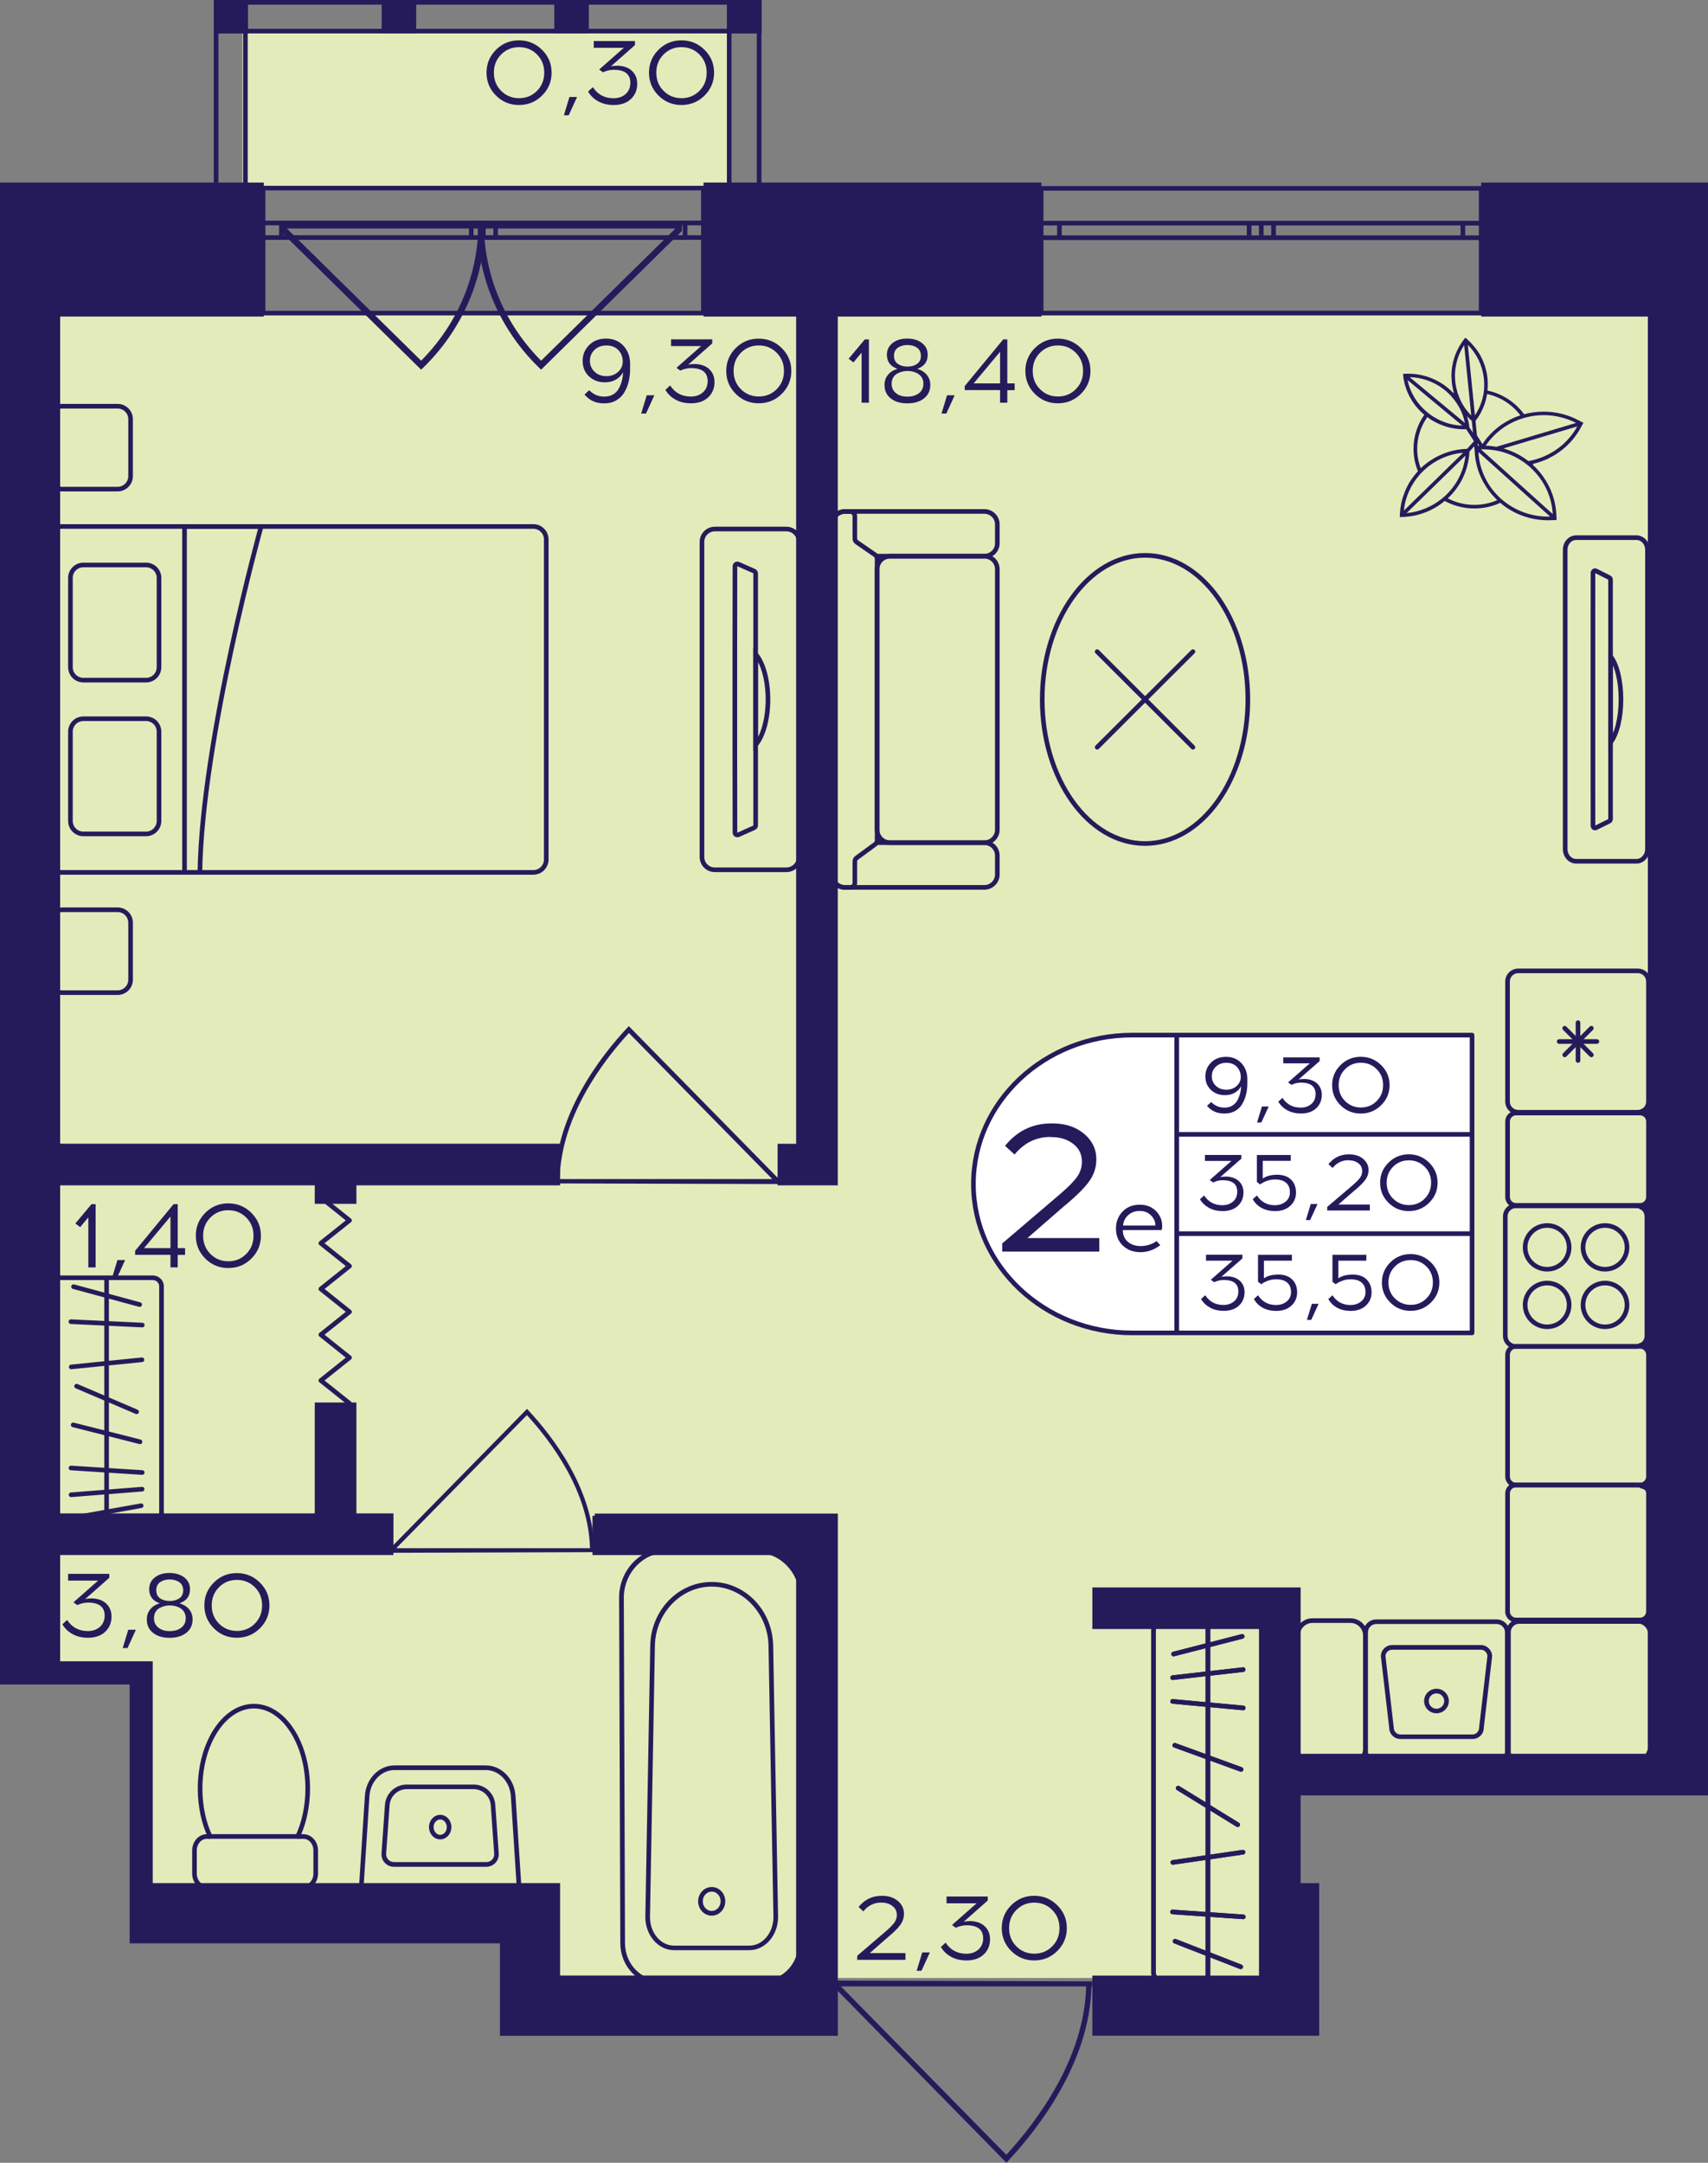
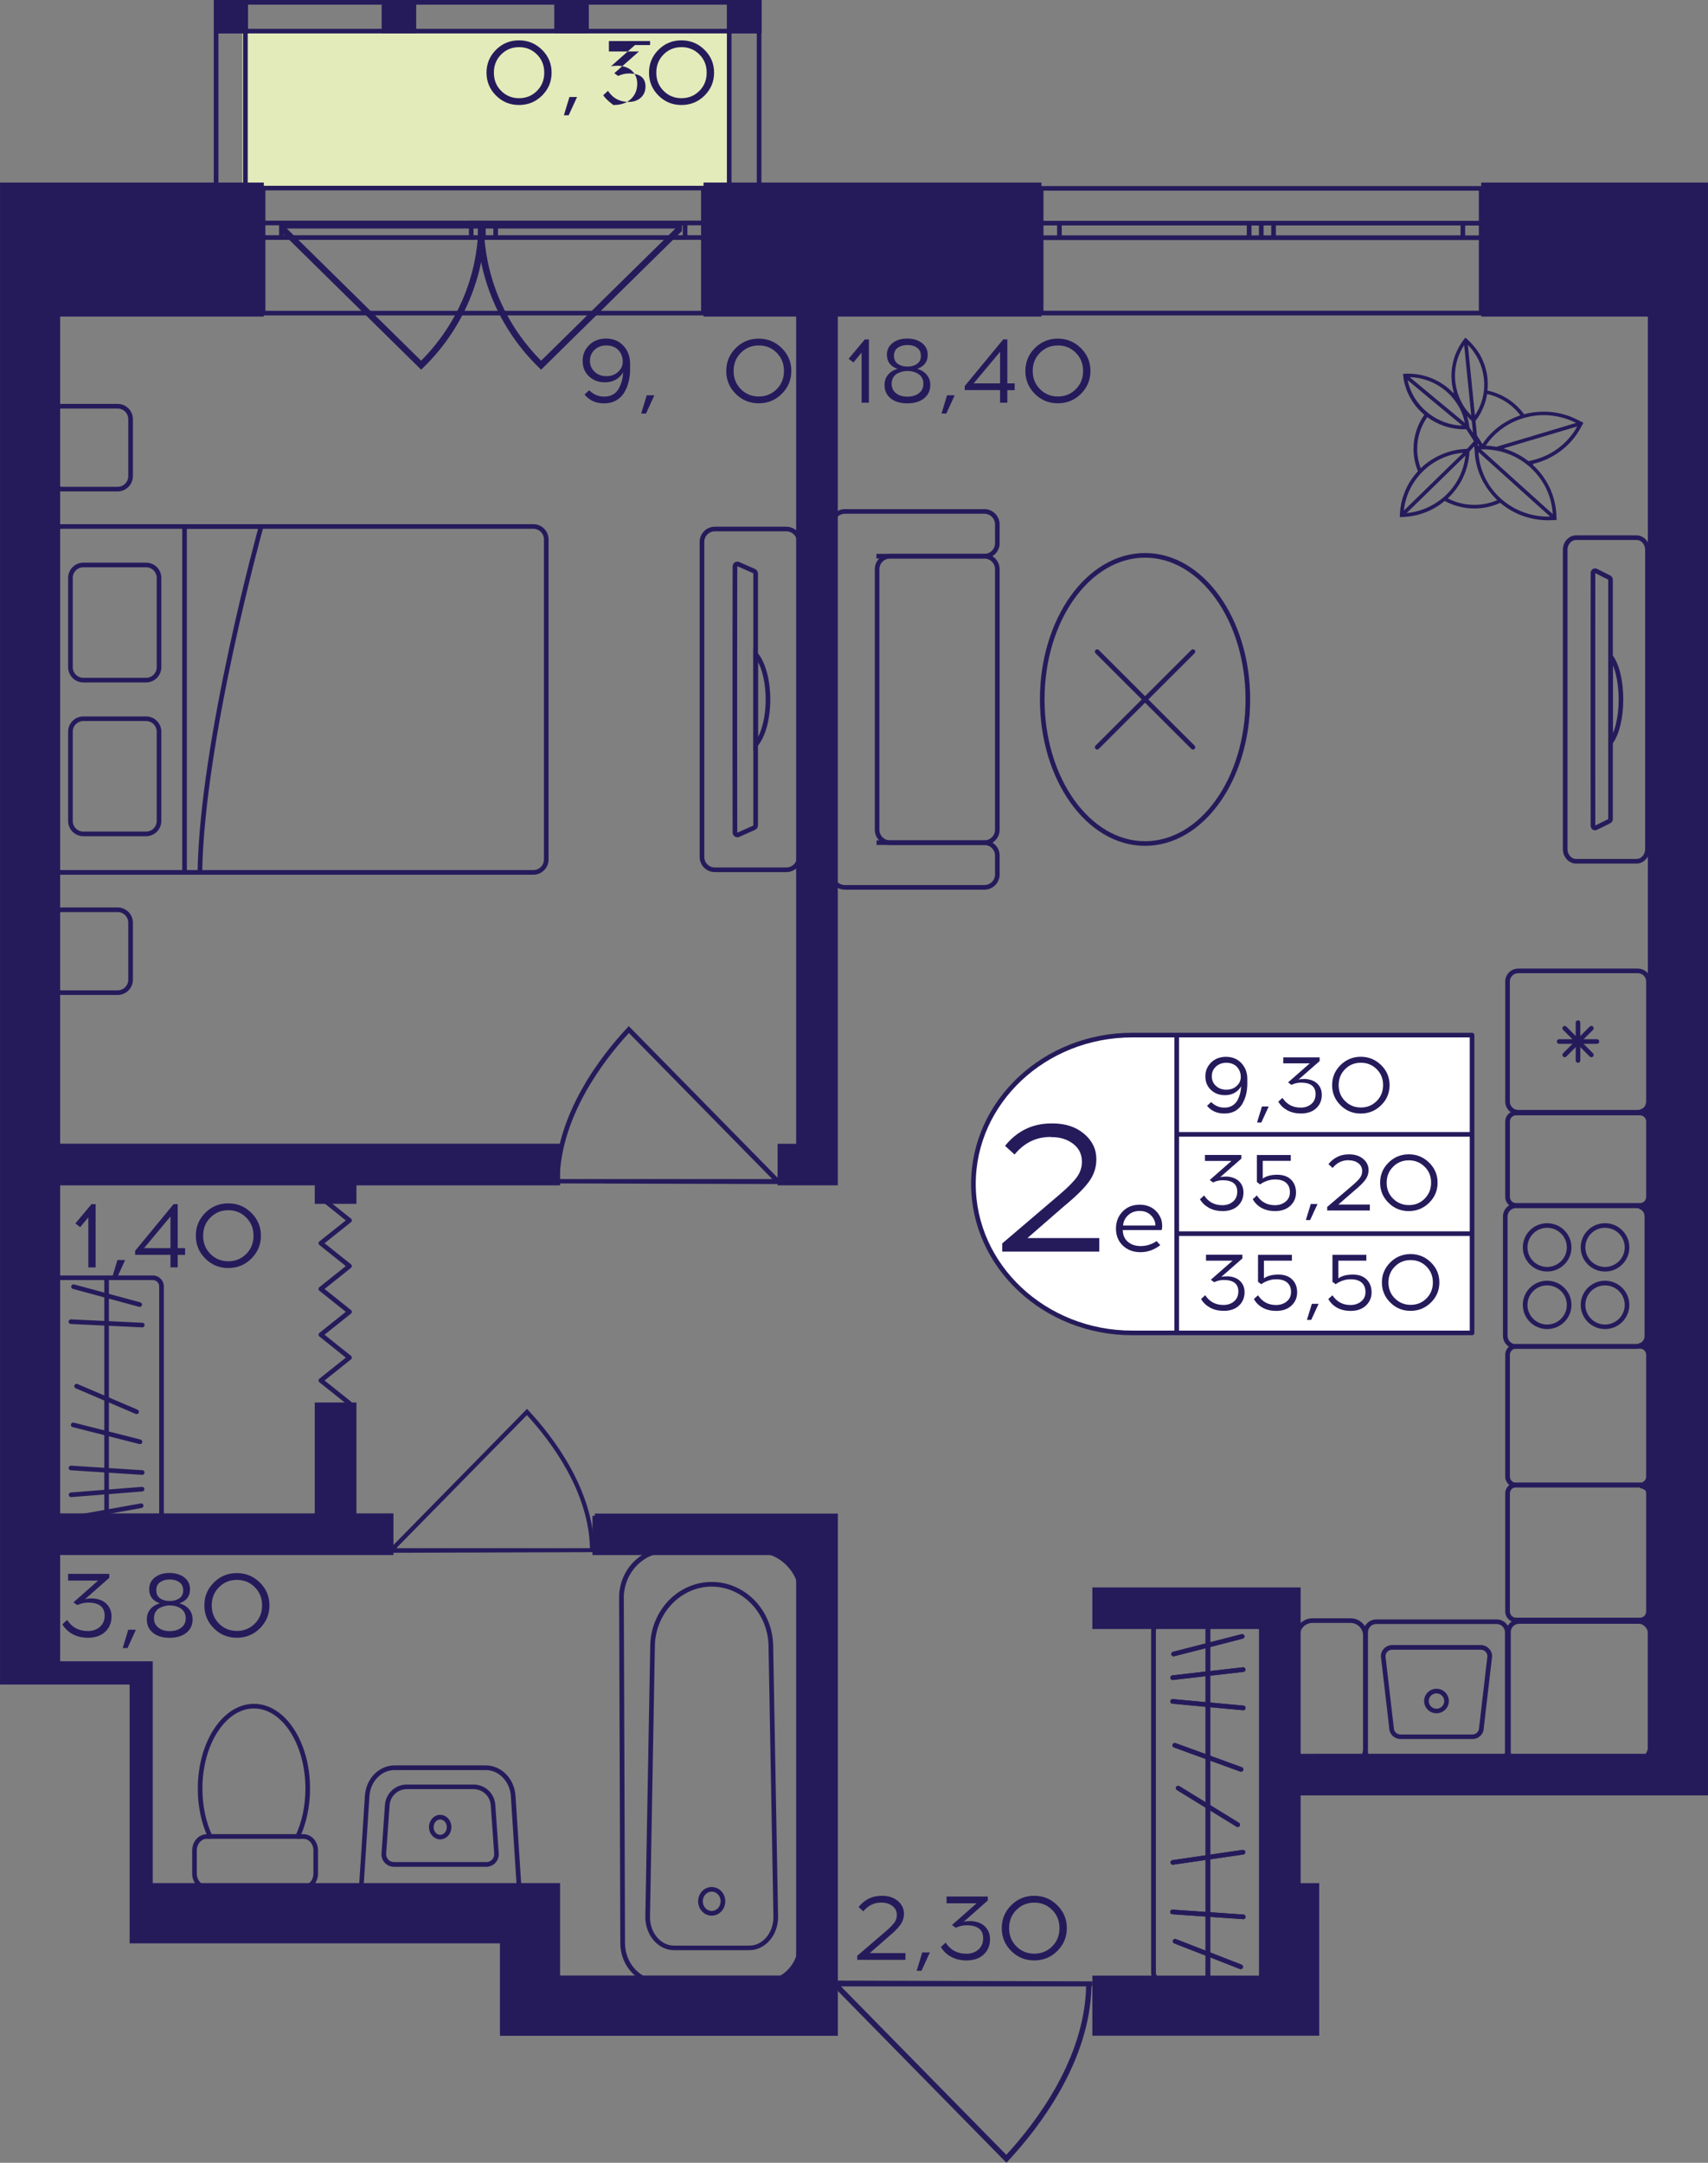
<svg xmlns="http://www.w3.org/2000/svg" version="1.1" id="Слой_1" x="0px" y="0px" viewBox="0 0 315.99 400" style="enable-background:new 0 0 315.99 400;" xml:space="preserve">
  <rect x="0" y="0" width="315.99" height="400" fill="#808080" stroke="none" />
-   <path style="fill:#E3EBBA;" d="M7.28,58.12h301.43c0,90.03,0,180.06,0,270.09c-23.98,0-47.96,0-71.93,0c0,12.54,0,25.07,0,37.61  c-46.26,0-92.52,0-138.78,0c-0.55-3.42-1.1-6.84-1.66-10.26c-22.84,0-45.67,0-68.51,0c0-15.95,0-31.91,0-47.86  c-6.85,0-13.7,0-20.55,0C7.28,224.5,7.28,141.31,7.28,58.12z" />
  <rect x="44.84" y="5.56" style="fill:#E3EBBA;" width="89.92" height="29.49" />
  <g>
    <path style="fill:none;stroke:#251B5B;stroke-width:0.856;stroke-miterlimit:10;" d="M274.02,34.84l-81.4,0v23.06h81.4V34.84z    M192.62,34.84l81.4,0 M192.62,57.91h81.4 M192.62,41.27H196v2.69h-3.38V41.27z M233.34,43.97h-2.25v-2.69h2.25V43.97z M196,41.27   l35.1,0v2.69H196V41.27z M233.34,41.27h2.27v2.69h-2.27V41.27z M274.02,43.97h-3.38v-2.69h3.38V43.97z M235.62,41.27h35.02v2.69   l-35.02,0V41.27z M192.62,41.27H196 M196,41.27v2.69 M196,43.97h-3.38 M233.34,43.97h-2.25 M231.1,43.97v-2.69 M231.1,41.27h2.25    M196,41.27l35.1,0 M231.1,43.97H196 M233.34,41.27h2.27 M235.62,41.27v2.69 M235.62,43.97h-2.27 M274.02,43.97h-3.38    M270.64,43.97v-2.69 M270.64,41.27h3.38 M235.62,41.27h35.02 M270.64,43.97l-35.02,0" />
  </g>
  <g>
    <path style="fill:none;stroke:#251B5B;stroke-width:0.856;stroke-miterlimit:10;" d="M130.13,34.79l-81.46,0v23.12h81.46V34.79z    M48.67,34.79l81.46,0 M48.67,57.91h81.46 M48.67,41.24h3.39v2.7h-3.39V41.24z M89.43,43.93h-2.25v-2.7h2.25V43.93z M52.06,41.24   h35.12v2.7H52.06V41.24z M89.43,41.24h2.27v2.7h-2.27V41.24z M130.13,43.93h-3.39v-2.7h3.39V43.93z M91.7,41.24h35.04v2.7l-35.04,0   V41.24z M48.67,41.24h3.39 M52.06,41.24v2.7 M52.06,43.93h-3.39 M89.43,43.93h-2.25 M87.18,43.93v-2.7 M87.18,41.24h2.25    M52.06,41.24h35.12 M87.18,43.93H52.06 M89.43,41.24h2.27 M91.7,41.24v2.7 M91.7,43.93h-2.27 M130.13,43.93h-3.39 M126.75,43.93   v-2.7 M126.75,41.24h3.39 M91.7,41.24h35.04 M126.75,43.93l-35.04,0" />
  </g>
  <g>
    <rect x="134.48" y="0" transform="matrix(-1 -2.945392e-07 2.945392e-07 -1 275.35 6.177)" style="fill:#251B5B;" width="6.39" height="6.18" />
    <rect x="39.6" y="0" transform="matrix(-1 -2.997381e-07 2.997381e-07 -1 85.483 6.177)" style="fill:#251B5B;" width="6.28" height="6.18" />
    <rect x="70.62" y="0" transform="matrix(-1 -2.945459e-07 2.945459e-07 -1 147.62 6.176)" style="fill:#251B5B;" width="6.39" height="6.18" />
    <rect x="102.55" y="0" transform="matrix(-1 -2.945415e-07 2.945415e-07 -1 211.485 6.176)" style="fill:#251B5B;" width="6.39" height="6.18" />
    <g>
      <path style="fill:#251B5B;" d="M140.01,0.86v37.24h-4.68l0-37.24H140.01 M140.87,0h-6.39l0,38.95h6.39L140.87,0L140.87,0z" />
    </g>
    <g>
      <path style="fill:#251B5B;" d="M44.97,0.86l0,37.24l-4.56,0l0-37.24H44.97 M45.83,0h-6.28l0,38.95l6.28,0L45.83,0L45.83,0z" />
    </g>
    <g>
      <path style="fill:#251B5B;" d="M40.46,0.86l99.55,0v4.47l-99.55,0L40.46,0.86 M39.6,0l0,6.18l101.26,0V0L39.6,0L39.6,0z" />
    </g>
  </g>
  <g>
    <path style="fill:#251B5B;" d="M78.35,67.95c2.07-2.02,3.87-4.22,5.39-6.58c5.44-8.41,5.82-16.26,5.87-17.86   c0.03-1.01,0.01-1.84-0.02-2.37c-0.35-0.01-0.7-0.03-1.05-0.04H51.89l-0.08-0.08c0.02,0.58,0.04,1.15,0.06,1.72l26.04,25.63   L78.35,67.95z M53.07,42.27h35.42c-0.28,9.19-3.99,17.81-10.58,24.44L53.07,42.27z" />
    <path style="fill:#251B5B;" d="M99.67,67.95c-2.07-2.02-3.87-4.22-5.39-6.58c-5.44-8.41-5.82-16.26-5.87-17.86   c-0.03-1.01-0.01-1.84,0.02-2.37c0.35-0.01,0.7-0.03,1.05-0.04h36.65l0.08-0.08c-0.02,0.58-0.04,1.15-0.06,1.72l-26.04,25.63   L99.67,67.95z M124.95,42.27H89.53c0.28,9.19,3.99,17.81,10.58,24.44L124.95,42.27z" />
  </g>
  <polyline style="fill:none;stroke:#251B5B;stroke-width:0.856;stroke-linecap:round;stroke-linejoin:round;stroke-miterlimit:10;" points="  64.66,259.55 59.36,255.32 64.66,251.09 59.36,246.85 64.66,242.62 59.36,238.39 64.66,234.16 59.36,229.93 64.66,225.71   59.36,221.47 " />
  <path style="fill:#251B5B;" d="M110.04,287.07c0-0.24-0.01-0.48-0.01-0.73h-0.1c-0.25-11.06-7.69-20.69-12.16-25.48l-0.27-0.29  l-25.31,25.78h-0.16c0,0.28,0,0.56,0,0.84C84.69,287.14,97.37,287.11,110.04,287.07z M73.31,286.34l24.17-24.61  c4.42,4.8,11.43,14.07,11.67,24.61L73.31,286.34z" />
  <path style="fill:#251B5B;" d="M202.07,366.45c0,0.31-0.01,0.61-0.01,0.92h-0.13c-0.31,14-9.73,26.18-15.39,32.25l-0.35,0.37  l-32.03-32.62h-0.21c0-0.35,0-0.71,0-1.06C169.99,366.36,186.03,366.41,202.07,366.45z M155.58,367.38l30.59,31.15  c5.59-6.07,14.46-17.8,14.77-31.15L155.58,367.38z" />
  <path style="fill:#251B5B;" d="M102.56,218.87c0-0.27,0.01-0.53,0.01-0.8h0.11c0.27-12.14,8.44-22.71,13.35-27.97l0.3-0.32  l27.78,28.29h0.18c0,0.31,0,0.61,0,0.92C130.38,218.95,116.47,218.91,102.56,218.87z M142.88,218.07l-26.53-27.02  c-4.85,5.27-12.54,15.44-12.81,27.02L142.88,218.07z" />
  <g>
    <g>
      <g>
        <path style="fill:#251B5B;" d="M28.28,236.75c0.64,0,1.17,0.52,1.17,1.17v42.89c0,0.64-0.52,1.17-1.17,1.17l-17.13,0     c-0.64,0-1.17-0.52-1.17-1.17v-42.89c0-0.64,0.52-1.17,1.17-1.17H28.28 M28.28,235.9H11.16c-1.12,0-2.02,0.91-2.02,2.02v42.89     c0,1.12,0.91,2.02,2.02,2.02l17.13,0c1.12,0,2.02-0.91,2.02-2.02v-42.89C30.31,236.8,29.4,235.9,28.28,235.9L28.28,235.9z" />
      </g>
    </g>
    <line style="fill:none;stroke:#251B5B;stroke-width:0.856;stroke-miterlimit:10;" x1="19.72" y1="236.09" x2="19.72" y2="282.67" />
    <line style="fill:none;stroke:#251B5B;stroke-width:0.856;stroke-linecap:round;stroke-miterlimit:10;" x1="13.12" y1="244.44" x2="26.32" y2="245.07" />
-     <line style="fill:none;stroke:#251B5B;stroke-width:0.856;stroke-linecap:round;stroke-miterlimit:10;" x1="13.18" y1="252.81" x2="26.26" y2="251.49" />
    <line style="fill:none;stroke:#251B5B;stroke-width:0.856;stroke-linecap:round;stroke-miterlimit:10;" x1="13.33" y1="280.76" x2="26.11" y2="278.48" />
    <line style="fill:none;stroke:#251B5B;stroke-width:0.856;stroke-linecap:round;stroke-miterlimit:10;" x1="14.17" y1="256.37" x2="25.27" y2="261.11" />
    <line style="fill:none;stroke:#251B5B;stroke-width:0.856;stroke-linecap:round;stroke-miterlimit:10;" x1="13.54" y1="263.53" x2="25.9" y2="266.66" />
    <line style="fill:none;stroke:#251B5B;stroke-width:0.856;stroke-linecap:round;stroke-miterlimit:10;" x1="13.13" y1="271.5" x2="26.31" y2="272.34" />
    <line style="fill:none;stroke:#251B5B;stroke-width:0.856;stroke-linecap:round;stroke-miterlimit:10;" x1="13.15" y1="276.46" x2="26.29" y2="275.42" />
    <line style="fill:none;stroke:#251B5B;stroke-width:0.856;stroke-linecap:round;stroke-miterlimit:10;" x1="13.6" y1="237.97" x2="25.84" y2="241.28" />
  </g>
  <g>
    <path style="fill:#251B5B;" d="M303.31,300.32c0.85,0,1.54,0.69,1.54,1.54v22.09c0,0.85-0.69,1.54-1.54,1.54h-22.27   c-0.85,0-1.54-0.69-1.54-1.54v-22.09c0-0.85,0.69-1.54,1.54-1.54H303.31 M303.31,299.47h-22.27c-1.32,0-2.39,1.07-2.39,2.39v22.09   c0,1.32,1.07,2.39,2.39,2.39h22.27c1.32,0,2.39-1.07,2.39-2.39v-22.09C305.71,300.54,304.64,299.47,303.31,299.47L303.31,299.47z" />
  </g>
  <g>
    <g>
      <path style="fill:#251B5B;" d="M276.89,300.36c0.85,0,1.54,0.69,1.54,1.54v22.09c0,0.85-0.69,1.54-1.54,1.54h-22.27    c-0.85,0-1.54-0.69-1.54-1.54V301.9c0-0.85,0.69-1.54,1.54-1.54H276.89 M276.89,299.51h-22.27c-1.32,0-2.39,1.07-2.39,2.39v22.09    c0,1.32,1.07,2.39,2.39,2.39h22.27c1.32,0,2.39-1.07,2.39-2.39V301.9C279.28,300.58,278.21,299.51,276.89,299.51L276.89,299.51z" />
    </g>
    <g>
      <path style="fill:#251B5B;" d="M273.94,305.11c0.67,0,1.22,0.53,1.24,1.19l-1.53,13.16l-0.01,0.05v0.05    c0,0.68-0.56,1.23-1.24,1.23h-13.3c-0.69,0-1.24-0.55-1.24-1.23v-0.05l-0.01-0.05l-1.53-13.16c0.02-0.66,0.57-1.19,1.24-1.19    H273.94 M273.94,304.25h-16.37c-1.16,0-2.1,0.93-2.1,2.08l1.54,13.22c0,1.15,0.94,2.08,2.1,2.08h13.3c1.16,0,2.1-0.93,2.1-2.08    l1.54-13.22C276.04,305.18,275.1,304.25,273.94,304.25L273.94,304.25z" />
    </g>
    <g>
      <path style="fill:#251B5B;" d="M265.76,313.19c0.79,0,1.43,0.64,1.43,1.42c0,0.78-0.64,1.42-1.43,1.42    c-0.79,0-1.43-0.64-1.43-1.42C264.32,313.83,264.97,313.19,265.76,313.19 M265.76,312.33c-1.26,0-2.29,1.02-2.29,2.27    c0,1.25,1.02,2.27,2.29,2.27c1.26,0,2.29-1.02,2.29-2.27C268.04,313.35,267.02,312.33,265.76,312.33L265.76,312.33z" />
    </g>
  </g>
  <g>
    <g>
      <path style="fill:#251B5B;" d="M302.72,223.44c0.85,0,1.54,0.69,1.54,1.54v22.09c0,0.85-0.69,1.54-1.54,1.54h-22.27    c-0.85,0-1.54-0.69-1.54-1.54v-22.09c0-0.85,0.69-1.54,1.54-1.54H302.72 M302.72,222.58h-22.27c-1.32,0-2.39,1.07-2.39,2.39v22.09    c0,1.32,1.07,2.39,2.39,2.39h22.27c1.32,0,2.39-1.07,2.39-2.39v-22.09C305.11,223.65,304.04,222.58,302.72,222.58L302.72,222.58z" />
    </g>
    <g>
      <g>
        <path style="fill:#251B5B;" d="M296.94,237.73c2.01,0,3.64,1.62,3.64,3.62s-1.64,3.62-3.64,3.62s-3.64-1.62-3.64-3.62     S294.93,237.73,296.94,237.73 M296.94,236.87c-2.49,0-4.5,2-4.5,4.47c0,2.47,2.01,4.47,4.5,4.47c2.49,0,4.5-2,4.5-4.47     C301.44,238.88,299.43,236.87,296.94,236.87L296.94,236.87z" />
      </g>
      <g>
        <path style="fill:#251B5B;" d="M286.23,227.08c2.01,0,3.64,1.62,3.64,3.62s-1.64,3.62-3.64,3.62c-2.01,0-3.64-1.62-3.64-3.62     S284.22,227.08,286.23,227.08 M286.23,226.23c-2.49,0-4.5,2-4.5,4.47s2.01,4.47,4.5,4.47s4.5-2,4.5-4.47     S288.71,226.23,286.23,226.23L286.23,226.23z" />
      </g>
      <g>
        <path style="fill:#251B5B;" d="M286.23,237.73c2.01,0,3.64,1.62,3.64,3.62s-1.64,3.62-3.64,3.62c-2.01,0-3.64-1.62-3.64-3.62     S284.22,237.73,286.23,237.73 M286.23,236.87c-2.49,0-4.5,2-4.5,4.47c0,2.47,2.01,4.47,4.5,4.47s4.5-2,4.5-4.47     C290.73,238.88,288.71,236.87,286.23,236.87L286.23,236.87z" />
      </g>
      <g>
        <path style="fill:#251B5B;" d="M296.94,227.08c2.01,0,3.64,1.62,3.64,3.62s-1.64,3.62-3.64,3.62s-3.64-1.62-3.64-3.62     S294.93,227.08,296.94,227.08 M296.94,226.23c-2.49,0-4.5,2-4.5,4.47s2.01,4.47,4.5,4.47c2.49,0,4.5-2,4.5-4.47     S299.43,226.23,296.94,226.23L296.94,226.23z" />
      </g>
    </g>
  </g>
  <g>
    <path style="fill:#251B5B;" d="M303.41,275.07c0.63,0,1.14,0.51,1.14,1.14v21.84c0,0.63-0.51,1.14-1.14,1.14h-22.93   c-0.63,0-1.14-0.51-1.14-1.14v-21.84c0-0.63,0.51-1.14,1.14-1.14H303.41 M303.41,274.21h-22.93c-1.1,0-2,0.89-2,2v21.84   c0,1.1,0.89,2,2,2h22.93c1.1,0,2-0.89,2-2v-21.84C305.41,275.11,304.51,274.21,303.41,274.21L303.41,274.21z" />
  </g>
  <g>
    <g>
      <path style="fill:#251B5B;" d="M303.01,179.99c0.85,0,1.54,0.69,1.54,1.54v22.21c0,0.85-0.69,1.54-1.54,1.54h-22.14    c-0.85,0-1.54-0.69-1.54-1.54v-22.21c0-0.85,0.69-1.54,1.54-1.54H303.01 M303.01,179.14h-22.14c-1.32,0-2.39,1.07-2.39,2.39v22.21    c0,1.32,1.07,2.39,2.39,2.39h22.14c1.32,0,2.39-1.07,2.39-2.39v-22.21C305.41,180.21,304.34,179.14,303.01,179.14L303.01,179.14z" />
    </g>
    <g>
      <line style="fill:none;stroke:#251B5B;stroke-width:0.856;stroke-linecap:round;stroke-miterlimit:10;" x1="295.43" y1="192.63" x2="288.46" y2="192.63" />
      <line style="fill:none;stroke:#251B5B;stroke-width:0.856;stroke-linecap:round;stroke-miterlimit:10;" x1="294.41" y1="190.17" x2="289.48" y2="195.1" />
      <line style="fill:none;stroke:#251B5B;stroke-width:0.856;stroke-linecap:round;stroke-miterlimit:10;" x1="291.94" y1="189.14" x2="291.94" y2="196.13" />
      <line style="fill:none;stroke:#251B5B;stroke-width:0.856;stroke-linecap:round;stroke-miterlimit:10;" x1="289.48" y1="190.17" x2="294.41" y2="195.1" />
    </g>
  </g>
  <g>
    <path style="fill:#251B5B;" d="M303.41,249.43c0.63,0,1.14,0.51,1.14,1.14v22.52c0,0.63-0.51,1.14-1.14,1.14h-22.93   c-0.63,0-1.14-0.51-1.14-1.14v-22.52c0-0.63,0.51-1.14,1.14-1.14H303.41 M303.41,248.57h-22.93c-1.1,0-2,0.89-2,2v22.52   c0,1.1,0.89,2,2,2h22.93c1.1,0,2-0.89,2-2v-22.52C305.41,249.46,304.51,248.57,303.41,248.57L303.41,248.57z" />
  </g>
  <g>
    <path style="fill:#251B5B;" d="M249.85,300.16c1.28,0,2.33,1.04,2.33,2.33v20.98c0,1.28-1.04,2.33-2.33,2.33h-7.04   c-1.28,0-2.33-1.04-2.33-2.33v-20.98c0-1.28,1.04-2.33,2.33-2.33H249.85 M249.85,299.3h-7.04c-1.76,0-3.18,1.43-3.18,3.18v20.98   c0,1.76,1.43,3.18,3.18,3.18h7.04c1.76,0,3.18-1.42,3.18-3.18v-20.98C253.03,300.73,251.61,299.3,249.85,299.3L249.85,299.3z" />
  </g>
  <g>
    <path style="fill:#251B5B;" d="M303.41,206.28c0.63,0,1.14,0.51,1.14,1.14v13.95c0,0.63-0.51,1.14-1.14,1.14h-22.93   c-0.63,0-1.14-0.51-1.14-1.14v-13.95c0-0.63,0.51-1.14,1.14-1.14H303.41 M303.41,205.43h-22.93c-1.1,0-2,0.89-2,2v13.95   c0,1.1,0.89,2,2,2h22.93c1.1,0,2-0.89,2-2v-13.95C305.41,206.32,304.51,205.43,303.41,205.43L303.41,205.43z" />
  </g>
  <g>
    <g>
      <g>
        <path style="fill:#251B5B;" d="M232.05,300.55c0.59,0,1.07,0.48,1.07,1.07v63.18c0,0.59-0.48,1.07-1.07,1.07h-17.16     c-0.59,0-1.07-0.48-1.07-1.07v-63.18c0-0.59,0.48-1.07,1.07-1.07H232.05 M232.05,299.69h-17.16c-1.06,0-1.92,0.86-1.92,1.92     v63.18c0,1.06,0.86,1.92,1.92,1.92h17.16c1.06,0,1.92-0.86,1.92-1.92v-63.18C233.97,300.55,233.11,299.69,232.05,299.69     L232.05,299.69z" />
      </g>
    </g>
    <line style="fill:none;stroke:#251B5B;stroke-width:0.856;stroke-miterlimit:10;" x1="223.47" y1="366.73" x2="223.47" y2="299.92" />
    <line style="fill:none;stroke:#251B5B;stroke-width:0.856;stroke-linecap:round;stroke-miterlimit:10;" x1="230.02" y1="354.52" x2="216.92" y2="353.61" />
    <line style="fill:none;stroke:#251B5B;stroke-width:0.856;stroke-linecap:round;stroke-miterlimit:10;" x1="229.96" y1="342.56" x2="216.98" y2="344.45" />
    <line style="fill:none;stroke:#251B5B;stroke-width:0.856;stroke-linecap:round;stroke-miterlimit:10;" x1="229.81" y1="302.65" x2="217.13" y2="305.91" />
    <line style="fill:none;stroke:#251B5B;stroke-width:0.856;stroke-linecap:round;stroke-miterlimit:10;" x1="228.98" y1="337.48" x2="217.97" y2="330.71" />
    <line style="fill:none;stroke:#251B5B;stroke-width:0.856;stroke-linecap:round;stroke-miterlimit:10;" x1="229.6" y1="327.25" x2="217.34" y2="322.79" />
    <line style="fill:none;stroke:#251B5B;stroke-width:0.856;stroke-linecap:round;stroke-miterlimit:10;" x1="230.01" y1="315.88" x2="216.94" y2="314.67" />
    <line style="fill:none;stroke:#251B5B;stroke-width:0.856;stroke-linecap:round;stroke-miterlimit:10;" x1="229.99" y1="308.79" x2="216.95" y2="310.28" />
    <line style="fill:none;stroke:#251B5B;stroke-width:0.856;stroke-linecap:round;stroke-miterlimit:10;" x1="229.54" y1="363.76" x2="217.4" y2="359.03" />
    <g>
      <g>
        <path style="fill:#251B5B;" d="M232.05,300.55c0.59,0,1.07,0.48,1.07,1.07v63.18c0,0.59-0.48,1.07-1.07,1.07h-17.16     c-0.59,0-1.07-0.48-1.07-1.07v-63.18c0-0.59,0.48-1.07,1.07-1.07H232.05 M232.05,299.69h-17.16c-1.06,0-1.92,0.86-1.92,1.92     v63.18c0,1.06,0.86,1.92,1.92,1.92h17.16c1.06,0,1.92-0.86,1.92-1.92v-63.18C233.97,300.55,233.11,299.69,232.05,299.69     L232.05,299.69z" />
      </g>
    </g>
    <line style="fill:none;stroke:#251B5B;stroke-width:0.856;stroke-miterlimit:10;" x1="223.47" y1="366.73" x2="223.47" y2="299.92" />
    <line style="fill:none;stroke:#251B5B;stroke-width:0.856;stroke-linecap:round;stroke-miterlimit:10;" x1="230.02" y1="354.52" x2="216.92" y2="353.61" />
    <line style="fill:none;stroke:#251B5B;stroke-width:0.856;stroke-linecap:round;stroke-miterlimit:10;" x1="229.96" y1="342.56" x2="216.98" y2="344.45" />
    <line style="fill:none;stroke:#251B5B;stroke-width:0.856;stroke-linecap:round;stroke-miterlimit:10;" x1="229.81" y1="302.65" x2="217.13" y2="305.91" />
    <line style="fill:none;stroke:#251B5B;stroke-width:0.856;stroke-linecap:round;stroke-miterlimit:10;" x1="228.98" y1="337.48" x2="217.97" y2="330.71" />
    <line style="fill:none;stroke:#251B5B;stroke-width:0.856;stroke-linecap:round;stroke-miterlimit:10;" x1="229.6" y1="327.25" x2="217.34" y2="322.79" />
    <line style="fill:none;stroke:#251B5B;stroke-width:0.856;stroke-linecap:round;stroke-miterlimit:10;" x1="230.01" y1="315.88" x2="216.94" y2="314.67" />
    <line style="fill:none;stroke:#251B5B;stroke-width:0.856;stroke-linecap:round;stroke-miterlimit:10;" x1="229.99" y1="308.79" x2="216.95" y2="310.28" />
    <line style="fill:none;stroke:#251B5B;stroke-width:0.856;stroke-linecap:round;stroke-miterlimit:10;" x1="229.54" y1="363.76" x2="217.4" y2="359.03" />
  </g>
  <g>
    <path style="fill:none;stroke:#251B5B;stroke-width:0.856;stroke-miterlimit:10;" d="M302.76,159.29h-11.16   c-1.13,0-2.03-1.02-2.03-2.26l0-55.33c0-1.26,0.9-2.26,2.03-2.26l11.16,0c1.12,0,2.03,1,2.03,2.26v55.33   C304.79,158.27,303.87,159.29,302.76,159.29z M297.96,107.22c0-0.16-0.1-0.32-0.23-0.39l-2.48-1.25c-0.26-0.11-0.54,0.08-0.54,0.39   c0,1.97-0.01,8.15-0.01,15.43v15.88c0,7.28,0.01,13.47,0.01,15.43c0,0.32,0.28,0.52,0.54,0.39l2.48-1.23   c0.13-0.06,0.23-0.23,0.23-0.4L297.96,107.22z" />
    <g>
      <path style="fill:none;stroke:#251B5B;stroke-width:0.856;stroke-miterlimit:10;" d="M299.89,129.35c0-3.46-0.78-6.49-1.93-7.96    l0,15.92C299.1,135.84,299.89,132.83,299.89,129.35z" />
    </g>
  </g>
  <g>
    <path style="fill:none;stroke:#251B5B;stroke-width:0.856;stroke-miterlimit:10;" d="M153.92,100.48v-3.51   c0-1.31,1.08-2.38,2.4-2.38h0.96l24.83,0c1.32,0,2.4,1.07,2.4,2.38v3.51c0,1.33-1.08,2.38-2.4,2.38l-19.97,0" />
    <path style="fill:none;stroke:#251B5B;stroke-width:0.856;stroke-miterlimit:10;" d="M153.92,158.23v3.51   c0,1.33,1.08,2.38,2.4,2.38h0.96h24.83c1.32,0,2.4-1.06,2.4-2.38v-3.51c0-1.31-1.08-2.38-2.4-2.38h-19.94" />
    <path style="fill:none;stroke:#251B5B;stroke-width:0.856;stroke-miterlimit:10;" d="M184.51,153.46l0-48.19   c0-1.32-1.07-2.39-2.39-2.39l-17.46,0c-1.32,0-2.39,1.07-2.39,2.39l0,48.19c0,1.32,1.07,2.39,2.39,2.39l17.46,0   C183.44,155.85,184.51,154.78,184.51,153.46z" />
-     <path style="fill:none;stroke:#251B5B;stroke-width:0.856;stroke-miterlimit:10;" d="M158.49,158.66l3.43-2.52   c0.22-0.16,0.35-0.41,0.35-0.68l0-52.14c0-0.28-0.14-0.54-0.37-0.7l-3.38-2.33c-0.23-0.16-0.37-0.42-0.37-0.7v-4.13   c0-0.47-0.38-0.85-0.86-0.85h-0.96c-1.33,0-2.4,1.07-2.4,2.38l0,64.77c0,1.32,1.07,2.38,2.4,2.38h0.96c0.47,0,0.86-0.38,0.86-0.85   l0-3.94C158.15,159.07,158.27,158.82,158.49,158.66z" />
  </g>
  <g>
    <ellipse style="fill:none;stroke:#251B5B;stroke-width:0.856;stroke-miterlimit:10;" cx="211.84" cy="129.36" rx="19.02" ry="26.65" />
    <g>
      <line style="fill:none;stroke:#251B5B;stroke-width:0.856;stroke-linecap:round;stroke-miterlimit:10;" x1="202.98" y1="138.2" x2="220.7" y2="120.52" />
      <line style="fill:none;stroke:#251B5B;stroke-width:0.856;stroke-linecap:round;stroke-miterlimit:10;" x1="202.98" y1="120.52" x2="220.7" y2="138.2" />
    </g>
  </g>
  <g>
    <g>
      <path style="fill:#251B5B;" d="M140.11,287.18c4.22,0,7.74,3.65,7.83,8.1l-0.22,64.1c0,3.78-2.9,6.86-6.45,6.86l-19.19,0    c-3.56,0-6.45-3.08-6.45-6.86l-0.22-64.07c0.1-4.48,3.61-8.13,7.83-8.13H140.11 M140.11,286.32h-16.88    c-4.72,0-8.58,3.98-8.69,8.96l0.22,64.1c0,4.26,3.27,7.71,7.31,7.71l19.19,0c4.04,0,7.31-3.45,7.31-7.71l0.22-64.1    C148.69,290.31,144.83,286.32,140.11,286.32L140.11,286.32z" />
    </g>
    <g>
      <path style="fill:#251B5B;" d="M131.67,293.44c5.68,0,10.39,4.89,10.51,10.91l0.91,50.2c0,2.92-2,5.29-4.45,5.29H124.7    c-2.46,0-4.45-2.37-4.45-5.27l0.91-50.21C121.28,298.33,125.99,293.44,131.67,293.44 M131.67,292.58L131.67,292.58    c-6.19,0-11.24,5.22-11.37,11.75l-0.91,50.21c0,3.39,2.38,6.14,5.31,6.14h13.94c2.93,0,5.31-2.75,5.31-6.14l-0.91-50.21    C142.91,297.8,137.86,292.58,131.67,292.58L131.67,292.58z" />
    </g>
    <g>
      <path style="fill:#251B5B;" d="M131.67,349.85L131.67,349.85c0.91,0,1.65,0.8,1.65,1.79c0,0.99-0.74,1.79-1.65,1.79    c-0.91,0-1.65-0.8-1.65-1.79S130.76,349.85,131.67,349.85 M131.67,349c-1.39,0-2.51,1.19-2.51,2.65c0,1.46,1.12,2.65,2.51,2.65    c1.39,0,2.51-1.19,2.51-2.65C134.18,350.18,133.06,349,131.67,349L131.67,349z" />
    </g>
  </g>
  <g>
    <g>
      <path style="fill:#251B5B;" d="M81.44,336.51c0.67,0,1.22,0.64,1.22,1.42s-0.55,1.42-1.22,1.42s-1.22-0.64-1.22-1.42    C80.22,337.15,80.77,336.51,81.44,336.51 M81.44,335.65c-1.14,0-2.07,1.02-2.07,2.27c0,1.25,0.93,2.27,2.07,2.27    s2.07-1.02,2.07-2.27S82.58,335.65,81.44,335.65L81.44,335.65z" />
    </g>
    <g>
      <path style="fill:#251B5B;" d="M89.87,327.37c2.43,0,4.46,2.11,4.64,4.81l1.05,16.24l-28.26,0l1.05-16.24    c0.18-2.7,2.21-4.81,4.64-4.81H89.87 M89.87,326.51H73c-2.89,0-5.29,2.45-5.49,5.61l-1.11,17.15l30.08,0l-1.11-17.15    C95.16,328.96,92.76,326.51,89.87,326.51L89.87,326.51z" />
    </g>
    <g>
      <path style="fill:#251B5B;" d="M87.62,330.9c1.66,0,3.05,1.3,3.17,2.95l0.64,8.99c0.03,0.41-0.11,0.79-0.39,1.09    c-0.28,0.3-0.66,0.46-1.06,0.46H72.89c-0.41,0-0.79-0.16-1.06-0.46c-0.28-0.3-0.41-0.69-0.39-1.09l0.64-8.99    c0.12-1.65,1.51-2.95,3.17-2.95H87.62 M87.62,330.05H75.25c-2.12,0-3.87,1.64-4.03,3.75l-0.64,8.99c-0.1,1.34,0.96,2.47,2.3,2.47    h17.09c1.34,0,2.4-1.14,2.3-2.47l-0.64-8.99C91.49,331.68,89.74,330.05,87.62,330.05L87.62,330.05z" />
    </g>
  </g>
  <path style="fill:#251B5B;" d="M259.05,94.35c0.01-0.21,0.04-0.41,0.08-0.63c0.03-0.21,0.07-0.43,0.11-0.63  c0.01-0.04,0.01-0.09,0.03-0.13c0.04-0.16,0.08-0.32,0.12-0.48c0.08-0.32,0.18-0.63,0.29-0.92c0.07-0.19,0.14-0.37,0.2-0.55  c0.07-0.16,0.14-0.33,0.2-0.49c0.08-0.19,0.18-0.37,0.27-0.56c0.15-0.29,0.31-0.59,0.49-0.87c0.04-0.08,0.1-0.15,0.15-0.23  c0.1-0.15,0.19-0.29,0.3-0.44c0.1-0.13,0.19-0.27,0.3-0.4c0.23-0.31,0.48-0.6,0.74-0.88c-0.53-1.28-0.82-2.67-0.82-4.14  c0-2.34,0.74-4.49,1.99-6.28c-0.03-0.01-0.05-0.04-0.07-0.07c-0.03-0.03-0.04-0.05-0.07-0.07c-0.05-0.04-0.11-0.09-0.16-0.13  c-0.26-0.24-0.52-0.49-0.76-0.75c-0.19-0.2-0.35-0.4-0.53-0.61c0-0.01-0.01-0.03-0.03-0.04c-0.1-0.12-0.19-0.25-0.27-0.37  c-0.25-0.32-0.46-0.67-0.65-1.03c-0.12-0.19-0.22-0.37-0.31-0.56c-0.14-0.28-0.26-0.56-0.38-0.84c-0.08-0.23-0.16-0.45-0.23-0.69  c-0.08-0.21-0.14-0.43-0.19-0.65c-0.05-0.23-0.11-0.45-0.15-0.69c-0.04-0.2-0.07-0.4-0.08-0.6c0-0.01-0.01-0.04-0.01-0.05  c-0.01-0.05-0.03-0.11-0.01-0.17v-0.01c-0.03-0.03-0.03-0.05-0.01-0.08c-0.01-0.05-0.01-0.11-0.03-0.16  c0.31-0.03,0.64-0.04,0.95-0.04c2.94,0,5.67,1.11,7.72,2.95c0.22,0.2,0.42,0.4,0.63,0.61c0.04-0.01,0.08-0.03,0.11-0.04  c-0.07-0.25-0.14-0.49-0.19-0.75c-0.05-0.25-0.1-0.51-0.14-0.76c-0.03-0.23-0.05-0.44-0.07-0.65c-0.01-0.2-0.03-0.4-0.03-0.6  c-0.01-0.05-0.01-0.11-0.01-0.15c-0.01-0.05-0.01-0.11-0.01-0.16c0-0.09,0-0.19,0.01-0.28c0-0.09,0.01-0.19,0.01-0.28  c0.01-0.19,0.03-0.37,0.04-0.56c0.01-0.2,0.04-0.41,0.08-0.63c0.04-0.21,0.07-0.43,0.12-0.63c0.04-0.24,0.1-0.48,0.18-0.71  c0.03-0.12,0.07-0.25,0.11-0.37c0-0.01,0.01-0.04,0.01-0.05c0.04-0.11,0.08-0.2,0.12-0.32c0.01-0.03,0.01-0.04,0.03-0.07  c0.04-0.15,0.11-0.31,0.18-0.45c0.03-0.08,0.07-0.16,0.11-0.24c0.1-0.21,0.19-0.43,0.31-0.63c0-0.01,0.01-0.01,0.01-0.03  c0.08-0.16,0.16-0.32,0.27-0.47c0.03-0.05,0.05-0.11,0.1-0.16c0.11-0.19,0.23-0.37,0.35-0.55c0.18-0.23,0.34-0.45,0.53-0.68  c0.18,0.13,0.34,0.28,0.5,0.43c0.16,0.15,0.31,0.29,0.46,0.45c0.38,0.39,0.72,0.79,1.04,1.2c0.15,0.21,0.3,0.43,0.44,0.64  c0.15,0.23,0.29,0.45,0.41,0.68c0.05,0.11,0.11,0.23,0.16,0.35c0.07,0.11,0.12,0.21,0.16,0.33c0.12,0.27,0.25,0.55,0.34,0.83  c0.07,0.2,0.14,0.39,0.19,0.59c0.07,0.24,0.14,0.49,0.19,0.73c0.05,0.2,0.1,0.4,0.12,0.6c0.03,0.12,0.04,0.23,0.05,0.35  c0.03,0.16,0.04,0.32,0.05,0.48c0,0.04,0,0.08,0.01,0.12c0.04,0.48,0.05,0.96,0.01,1.43c-0.01,0.09-0.01,0.19-0.01,0.28  c0,0.11-0.01,0.2-0.03,0.29c2.78,0.59,5.18,2.18,6.78,4.38c1.19-0.32,2.41-0.48,3.65-0.48c2.15,0,4.35,0.51,6.39,1.58l0.94,0.48  l-0.5,0.92c-1.38,2.54-3.48,4.45-5.92,5.65c-0.53,0.27-1.09,0.49-1.66,0.68c-0.4,0.13-0.79,0.25-1.19,0.33  c-0.03,0.08-0.04,0.16-0.07,0.24c0.05,0.04,0.1,0.08,0.14,0.13c0.16,0.13,0.31,0.28,0.45,0.44c0.08,0.07,0.15,0.13,0.2,0.21  c0.37,0.39,0.71,0.79,1.01,1.22c1.5,2.04,2.41,4.52,2.54,7.2l0.04,0.96l-0.98,0.04c-0.19,0.01-0.4,0.01-0.59,0.01  c-3.37,0-6.48-1.2-8.86-3.22c-1.45,0.67-3.08,1.04-4.79,1.04c-1.99,0-3.86-0.51-5.48-1.39c-0.2,0.16-0.41,0.33-0.61,0.48  c-0.16,0.12-0.33,0.24-0.5,0.35c-0.12,0.08-0.25,0.16-0.37,0.24c-0.11,0.07-0.23,0.13-0.34,0.2c-0.63,0.36-1.28,0.68-1.98,0.92  c-0.11,0.05-0.23,0.08-0.34,0.12c-0.11,0.04-0.23,0.07-0.34,0.11c-0.2,0.07-0.41,0.12-0.61,0.17c-0.25,0.07-0.5,0.12-0.76,0.17  c-0.11,0.01-0.22,0.04-0.34,0.05c-0.05,0.01-0.11,0.01-0.16,0.03c-0.27,0.04-0.55,0.07-0.83,0.09c-0.37,0.04-0.75,0.05-1.13,0.05  C258.98,95.2,259,94.78,259.05,94.35z M259.73,94.43c0.84-0.83,2.58-2.51,4.44-4.33c0.16-0.15,0.33-0.31,0.48-0.47  c2.41-2.35,4.95-4.82,6.04-5.89c-2.94,0.25-5.59,1.56-7.54,3.53c-0.19,0.17-0.35,0.36-0.52,0.55  C261.04,89.63,259.97,91.92,259.73,94.43z M262.19,82.99c0,1.27,0.23,2.48,0.65,3.61c0.27-0.27,0.57-0.52,0.87-0.76  s0.61-0.47,0.94-0.68c0.33-0.21,0.65-0.41,1-0.6c0.03-0.01,0.05-0.03,0.07-0.04c0.33-0.16,0.65-0.32,1-0.47  c0.18-0.08,0.37-0.15,0.56-0.23c0.18-0.07,0.37-0.13,0.56-0.19c0.38-0.13,0.76-0.24,1.16-0.32c0.2-0.04,0.4-0.08,0.6-0.12  c0.22-0.04,0.45-0.07,0.68-0.09c0.16-0.03,0.33-0.04,0.5-0.05c0.04,0,0.08-0.01,0.14-0.01c0.16-0.01,0.34-0.03,0.5-0.03h0.01  l1.09-1.23c0.04-0.04,0.08-0.07,0.14-0.08l-0.03-0.2l-1.36-2.11c-0.11,0.01-0.23,0.01-0.35,0.01c-0.74,0-1.46-0.07-2.15-0.2  c-0.71-0.13-1.39-0.33-2.04-0.59c-0.65-0.25-1.27-0.56-1.87-0.92c-0.27-0.17-0.55-0.36-0.8-0.55  C262.88,78.81,262.19,80.83,262.19,82.99z M273.66,82.43l-0.29-0.44l0.04,0.45L273.66,82.43z M271.55,77.5  c0.01,0.03,0.01,0.05,0.03,0.08c0.07,0.23,0.11,0.47,0.15,0.69c0.05,0.24,0.08,0.49,0.11,0.75v0.01l0.67,1l-0.22-2.18  c-0.31-0.27-0.6-0.56-0.87-0.87C271.46,77.16,271.52,77.33,271.55,77.5z M263.94,76.15c0.18,0.16,0.34,0.29,0.53,0.43  c1.72,1.28,3.82,2.07,6.08,2.14l-4.5-3.73l-0.53-0.44l-5.11-4.25C260.89,72.63,262.17,74.67,263.94,76.15z M260.8,69.75l5.26,4.37  l0.55,0.45l4.4,3.65c-0.35-1.82-1.2-3.43-2.39-4.78c-0.15-0.19-0.3-0.36-0.48-0.52C266.26,71.02,263.65,69.84,260.8,69.75z   M269.6,72.4c0.04,0.21,0.11,0.43,0.2,0.63c0.48,1.4,1.28,2.7,2.39,3.81l-0.42-4.17L271.7,72l-0.82-8.16  C269.17,66.43,268.76,69.57,269.6,72.4z M274.53,70.05c-0.25-2.38-1.28-4.57-2.97-6.27l0.82,8.18l0.07,0.67l0.42,4.19  c0.83-1.24,1.36-2.63,1.6-4.07c0.03-0.23,0.05-0.44,0.08-0.67C274.61,71.41,274.6,70.73,274.53,70.05z M275.12,72.87  c-0.04,0.25-0.08,0.49-0.15,0.75c-0.03,0.17-0.08,0.35-0.12,0.51c-0.07,0.24-0.14,0.47-0.22,0.68c-0.11,0.31-0.23,0.6-0.37,0.9  c-0.1,0.21-0.19,0.41-0.31,0.63c0,0.01-0.01,0.01-0.01,0.03s-0.01,0.01-0.01,0.03c-0.05,0.09-0.1,0.2-0.16,0.28  c-0.12,0.2-0.25,0.4-0.38,0.6c-0.14,0.19-0.27,0.37-0.41,0.56l0.27,2.74c0.03,0.01,0.05,0.04,0.08,0.08l0.93,1.47  c0.29-0.44,0.6-0.85,0.94-1.26c0.2-0.23,0.41-0.45,0.63-0.68c0.22-0.23,0.44-0.43,0.65-0.63c0.01,0,0.01,0,0.01,0  c0.46-0.41,0.94-0.77,1.43-1.11c0.52-0.33,1.04-0.64,1.58-0.91c0.46-0.23,0.94-0.43,1.43-0.6c0.11-0.04,0.23-0.08,0.35-0.12  C279.79,74.84,277.63,73.43,275.12,72.87z M285.63,76.78c-1.12,0-2.21,0.13-3.26,0.41c-0.23,0.04-0.45,0.11-0.68,0.19  c-2.78,0.86-5.21,2.63-6.83,5.05c0.67,0.01,1.32,0.09,1.96,0.21l6.3-1.88l0.65-0.2l7.82-2.34  C289.74,77.29,287.69,76.78,285.63,76.78z M283.84,85.04c3.35-0.88,6.26-3.09,7.96-6.17l-7.91,2.36l-0.65,0.19l-5.1,1.52  c1.69,0.48,3.26,1.28,4.62,2.34c0.12-0.01,0.25-0.04,0.35-0.07C283.36,85.17,283.6,85.1,283.84,85.04z M283.39,86.71  c-0.18-0.19-0.35-0.35-0.55-0.51c-0.08-0.08-0.18-0.15-0.27-0.21c-0.25-0.21-0.49-0.4-0.75-0.57c-1.46-1.02-3.12-1.74-4.93-2.08  c0,0,0,0-0.01,0c-0.53-0.11-1.09-0.17-1.65-0.21c-0.26-0.01-0.53-0.03-0.79-0.03h-0.08h-1.38c-0.12,0,1.12,0,1,0.01l0.3,0.27  l0.03,0.03l0.59,0.52l0.74,0.67l1.23,1.11h0.01l4.18,3.78l0.5,0.45l5.71,5.14C287.07,91.77,285.64,88.85,283.39,86.71z   M286.43,95.55c0.12,0,0.23,0,0.35-0.01l-5.68-5.1l-0.49-0.45l-5.36-4.82l-1.13-1.02l-0.57-0.52h-0.03  c0.01,0.23,0.03,0.47,0.05,0.68c0,0.03,0.01,0.05,0.01,0.07c0.37,3.1,1.87,5.84,4.08,7.83c0.18,0.16,0.37,0.32,0.56,0.47  C280.45,94.48,283.32,95.55,286.43,95.55z M272.79,93.37c1.5,0,2.92-0.31,4.21-0.87c-0.15-0.16-0.3-0.29-0.44-0.44  c-0.44-0.45-0.83-0.92-1.2-1.43c-0.01,0-0.01-0.01-0.01-0.01c-0.25-0.33-0.48-0.68-0.68-1.04c-0.12-0.19-0.23-0.37-0.33-0.56  c-0.27-0.51-0.5-1.03-0.71-1.58c-0.1-0.25-0.18-0.51-0.26-0.77c-0.11-0.37-0.2-0.76-0.29-1.15c-0.14-0.64-0.22-1.3-0.25-1.96  l-0.01-0.15l-0.08-0.87l-0.89,0.99c-0.01,0.17-0.01,0.35-0.03,0.51c-0.01,0.11-0.03,0.2-0.03,0.29c-0.03,0.2-0.05,0.39-0.08,0.59  c-0.07,0.41-0.15,0.83-0.26,1.23c-0.05,0.21-0.11,0.41-0.18,0.6c-0.16,0.55-0.37,1.07-0.61,1.58c-0.04,0.08-0.07,0.15-0.11,0.23  c-0.08,0.16-0.16,0.32-0.25,0.47c-0.07,0.12-0.14,0.23-0.2,0.35c-0.14,0.24-0.29,0.47-0.45,0.69c-0.08,0.12-0.16,0.25-0.26,0.37  c-0.19,0.27-0.41,0.53-0.64,0.79c-0.07,0.09-0.16,0.19-0.25,0.28c-0.2,0.23-0.42,0.44-0.65,0.65l-0.01,0.01  C269.32,92.95,271,93.37,272.79,93.37z M266.68,92.29c0.19-0.15,0.38-0.31,0.56-0.47c2.13-1.92,3.57-4.57,3.87-7.55  c-1.13,1.11-3.63,3.55-6,5.86l-0.49,0.48c-1.85,1.8-3.56,3.47-4.4,4.29C262.66,94.67,264.87,93.72,266.68,92.29z" />
  <g>
    <g>
      <path style="fill:none;stroke:#251B5B;stroke-width:0.856;stroke-miterlimit:10;" d="M38.88,339.66h-0.63    c-1.25,0-2.27,1.16-2.27,2.57v4.29c0,1.43,1.02,2.57,2.27,2.57h17.89c1.25,0,2.27-1.14,2.27-2.57v-4.29    c0-1.41-1.02-2.57-2.27-2.57h-1.05" />
    </g>
    <g>
      <path style="fill:none;stroke:#251B5B;stroke-width:0.856;stroke-miterlimit:10;" d="M46.98,315.55c-5.5,0-9.96,6.83-9.96,15.26    c0,3.29,0.68,6.35,1.85,8.84h16.21c1.17-2.49,1.85-5.55,1.85-8.84C56.94,322.39,52.48,315.55,46.98,315.55z" />
    </g>
  </g>
  <g>
    <path style="fill:#251B5B;stroke:#251B5B;stroke-width:0.856;stroke-miterlimit:10;" d="M274.46,34.19v23.93h30.83v146.51   c-0.03,0.04-0.05,0.09-0.09,0.13c-0.61,0.64-1.36,0.8-1.63,0.84c0.14-0.01,0.99-0.03,1.67,0.63c0.02,0.02,0.02,0.04,0.04,0.05   v15.69c-0.09,0.15-0.17,0.3-0.3,0.45c-0.61,0.64-1.36,0.8-1.63,0.84c0.14-0.01,0.99-0.03,1.67,0.63c0.11,0.11,0.18,0.23,0.26,0.34   v23.2c-0.11,0.2-0.22,0.41-0.41,0.6c-0.61,0.64-1.36,0.8-1.63,0.84c0.14-0.01,0.99-0.03,1.67,0.63c0.16,0.15,0.27,0.32,0.36,0.48   v23.9c-0.07,0.09-0.11,0.18-0.2,0.27c-0.68,0.66-1.53,0.64-1.67,0.63c0.27,0.04,1.01,0.2,1.63,0.84c0.11,0.12,0.17,0.24,0.25,0.37   v22.18c-0.09,0.3-0.25,0.64-0.56,0.94c-0.68,0.66-1.53,0.64-1.67,0.63c0.27,0.04,1.01,0.2,1.63,0.84c0.33,0.34,0.49,0.71,0.61,1.06   v22.35c-0.03-0.2-0.03-0.36-0.03-0.41c-0.03,0.21-0.21,0.71-0.56,1.21h-25.56c-0.15-0.42-0.16-0.78-0.15-0.87   c-0.03,0.16-0.14,0.5-0.32,0.87h-26.08c-0.03-0.21-0.04-0.39-0.04-0.44c-0.01,0.09-0.08,0.28-0.13,0.44H240.2v-23.93v-6.84h-6.85   h-30.83v6.84h30.83v47.86v17.09h-30.83v10.26h30.83h3.43h6.85v-27.35h-3.43v-17.09h65.08h3.43h6.85V58.12V54.7V34.19H274.46z" />
    <path style="fill:#251B5B;stroke:#251B5B;stroke-width:0.856;stroke-miterlimit:10;" d="M110.04,280.34v6.84h33.19   c0.97,0.47,2,1.15,2.93,2.17c0.73,0.79,1.19,1.61,1.56,2.38v70.78c-0.34,0.63-0.76,1.27-1.33,1.9c-0.52,0.57-1.07,1.01-1.63,1.39   h-41.57v-17.09h-6.85h-3.43H27.83v-37.61v-3.42h-3.43H10.7v-20.51h61.66v-6.84h-6.85v-20.51h-6.85v20.51H10.7V218.8h47.96v3.42   h6.85v-3.42h37.68v-6.84H65.51h-6.85H10.7V58.12h37.68V34.19H0.43v13.68v10.26v252.99h6.85h3.43h13.7v37.61v6.84v3.42h68.51v6.84   v6.84v3.42h61.66v-6.84v-3.42v-78.63v-6.84h-6.85H110.04z" />
    <polygon style="fill:#251B5B;stroke:#251B5B;stroke-width:0.856;stroke-miterlimit:10;" points="130.59,58.12 147.72,58.12    147.72,211.97 144.29,211.97 144.29,218.8 154.57,218.8 154.57,215.38 154.57,211.97 154.57,58.12 192.25,58.12 192.25,34.19    130.59,34.19  " />
  </g>
  <g>
    <path style="fill:none;stroke:#251B5B;stroke-width:0.856;stroke-miterlimit:10;" d="M145.47,97.84h-13.2   c-1.34,0-2.4,1.07-2.4,2.38l0,58.27c0,1.33,1.06,2.38,2.4,2.38h13.2c1.32,0,2.4-1.06,2.4-2.38l0-58.27   C147.87,98.91,146.79,97.84,145.47,97.84z M139.8,152.67c0,0.17-0.12,0.34-0.27,0.41l-2.93,1.31c-0.31,0.12-0.63-0.09-0.63-0.41   c0-2.08-0.02-8.59-0.02-16.25V121c0-7.67,0.02-14.19,0.02-16.25c0-0.34,0.33-0.55,0.63-0.41l2.93,1.29   c0.15,0.07,0.27,0.24,0.27,0.43L139.8,152.67z" />
    <g>
      <path style="fill:none;stroke:#251B5B;stroke-width:0.856;stroke-miterlimit:10;" d="M142.08,129.37c0,3.65-0.93,6.83-2.28,8.38    l0-16.76C141.15,122.54,142.08,125.71,142.08,129.37z" />
    </g>
  </g>
  <g>
    <g>
      <path style="fill:none;stroke:#251B5B;stroke-width:0.856;stroke-miterlimit:10;" d="M11.48,97.37h87.18c1.33,0,2.4,1.07,2.4,2.4    v59.18c0,1.33-1.07,2.4-2.4,2.4H11.48c-1.33,0-2.4-1.07-2.4-2.4V99.77C9.08,98.44,10.16,97.37,11.48,97.37z" />
      <g>
        <path style="fill:none;stroke:#251B5B;stroke-width:0.856;stroke-miterlimit:10;" d="M27.02,154.23H15.43     c-1.33,0-2.4-1.07-2.4-2.4v-16.5c0-1.33,1.07-2.4,2.4-2.4h11.59c1.33,0,2.4,1.07,2.4,2.4v16.5     C29.42,153.15,28.35,154.23,27.02,154.23z" />
        <path style="fill:none;stroke:#251B5B;stroke-width:0.856;stroke-miterlimit:10;" d="M27.02,125.79H15.43     c-1.33,0-2.4-1.07-2.4-2.4v-16.5c0-1.33,1.07-2.4,2.4-2.4h11.59c1.33,0,2.4,1.07,2.4,2.4v16.5     C29.42,124.72,28.35,125.79,27.02,125.79z" />
      </g>
      <path style="fill:none;stroke:#251B5B;stroke-width:0.856;stroke-miterlimit:10;" d="M34.14,161.35V97.37h14.17    c0,0-10.93,39.3-11.33,63.98" />
    </g>
    <path style="fill:none;stroke:#251B5B;stroke-width:0.856;stroke-linecap:round;stroke-miterlimit:10;" d="M21.76,183.59H11.48   c-1.33,0-2.4-1.07-2.4-2.4v-10.53c0-1.33,1.07-2.4,2.4-2.4h10.28c1.33,0,2.4,1.07,2.4,2.4v10.53   C24.16,182.52,23.08,183.59,21.76,183.59z" />
    <path style="fill:none;stroke:#251B5B;stroke-width:0.856;stroke-linecap:round;stroke-miterlimit:10;" d="M21.76,90.46H11.48   c-1.33,0-2.4-1.07-2.4-2.4V77.53c0-1.33,1.07-2.4,2.4-2.4h10.28c1.33,0,2.4,1.07,2.4,2.4v10.53   C24.16,89.38,23.08,90.46,21.76,90.46z" />
  </g>
  <g>
    <path style="fill:#FFFFFF;stroke:#251B5B;stroke-width:0.856;stroke-linejoin:round;stroke-miterlimit:10;" d="M272.34,191.44   l0,55.08l-62.87,0c-16.21,0-29.38-12.35-29.38-27.54c0-15.19,13.17-27.54,29.38-27.54L272.34,191.44z M217.7,191.44l0,55.08    M217.7,209.8l54.64,0 M217.7,228.16l54.64,0" />
    <g>
      <path style="fill:#251B5B;" d="M203.39,231.48h-17.97v-1.51l10.66-9.09c1.52-1.3,2.58-2.37,3.18-3.22c0.6-0.84,0.9-1.78,0.9-2.8    c0-1.39-0.54-2.49-1.63-3.32c-1.08-0.82-2.39-1.23-3.91-1.23l-0.31-0.03c-2.63,0-4.84,1.09-6.61,3.25l-1.76-1.61    c2.24-2.76,5.09-4.14,8.55-4.14h0.38c2.31,0.02,4.21,0.66,5.71,1.93c1.5,1.27,2.25,2.83,2.25,4.7c0,1.51-0.45,2.88-1.37,4.14    c-0.91,1.26-2.47,2.78-4.66,4.58l-6.72,5.85h13.29V231.48z" />
      <path style="fill:#251B5B;" d="M210.85,222.81c0.93,0,1.74,0.22,2.41,0.67c0.67,0.44,1.16,1.06,1.49,1.83    c0.14,0.33,0.22,0.71,0.25,1.15c0.03,0.43,0,0.78-0.1,1.04h-7.17c0,0.9,0.3,1.62,0.91,2.15c0.61,0.53,1.39,0.8,2.35,0.81    c1.1,0,2.09-0.31,2.99-0.92l0.68,0.75c-1.12,0.86-2.34,1.3-3.67,1.3c-1.34-0.01-2.43-0.42-3.27-1.23    c-0.84-0.81-1.26-1.86-1.26-3.15c0-1.24,0.41-2.28,1.22-3.13C208.49,223.23,209.55,222.81,210.85,222.81z M210.85,223.96    c-0.85,0-1.57,0.26-2.14,0.79c-0.57,0.52-0.88,1.16-0.93,1.91h5.97c0.02-0.3-0.04-0.62-0.19-0.97c-0.22-0.52-0.57-0.94-1.04-1.26    C212.06,224.11,211.5,223.96,210.85,223.96z" />
    </g>
    <g>
      <path style="fill:#251B5B;" d="M229.69,214.26l-3.95,3.46c0.29-0.08,0.69-0.12,1.2-0.12c1,0.06,1.77,0.36,2.31,0.9    c0.54,0.54,0.8,1.22,0.8,2.04c0,1-0.34,1.82-1.01,2.46c-0.67,0.64-1.59,0.97-2.76,0.99h-0.14c-0.94-0.01-1.77-0.21-2.48-0.6    c-0.71-0.39-1.26-0.92-1.66-1.59l0.77-0.7c0.79,1.2,1.91,1.8,3.37,1.8h0.09c0.79-0.02,1.43-0.26,1.93-0.71    c0.5-0.45,0.74-1.05,0.74-1.79c0-1.41-0.9-2.12-2.72-2.12c-0.58,0-1.16,0.14-1.75,0.41l-0.62-0.45l4.02-3.53h-4.91v-1.1h6.73    V214.26z" />
      <path style="fill:#251B5B;" d="M238.81,214.7h-5.19v3.27c0.66-0.47,1.55-0.7,2.69-0.7c1.08,0,1.93,0.3,2.54,0.9    c0.61,0.6,0.92,1.4,0.92,2.4c0,0.95-0.34,1.75-1.02,2.41c-0.68,0.65-1.6,0.99-2.76,1.01h-0.15c-0.94-0.01-1.76-0.21-2.45-0.59    c-0.69-0.38-1.23-0.92-1.63-1.6l0.77-0.7c0.79,1.2,1.9,1.8,3.34,1.8h0.08c0.77-0.02,1.41-0.25,1.92-0.68    c0.51-0.43,0.77-1,0.77-1.72c0-0.76-0.24-1.34-0.71-1.75c-0.48-0.41-1.15-0.61-2.04-0.61c-0.53,0-1.04,0.09-1.55,0.28    c-0.51,0.18-0.91,0.4-1.2,0.64l-0.61-0.45v-4.99h6.27V214.7z" />
      <path style="fill:#251B5B;" d="M243.75,222.68l-1.37,2.97h-0.79l0.91-2.97H243.75z" />
      <path style="fill:#251B5B;" d="M253.42,223.88h-7.88v-0.66l4.68-3.99c0.67-0.57,1.13-1.04,1.4-1.41c0.26-0.37,0.39-0.78,0.39-1.23    c0-0.61-0.24-1.1-0.71-1.45c-0.47-0.36-1.05-0.54-1.72-0.54l-0.14-0.02c-1.15,0-2.12,0.48-2.9,1.43l-0.77-0.7    c0.98-1.21,2.23-1.81,3.75-1.81h0.17c1.01,0.01,1.85,0.29,2.51,0.84c0.66,0.55,0.99,1.24,0.99,2.06c0,0.66-0.2,1.27-0.6,1.81    c-0.4,0.55-1.08,1.22-2.04,2.01l-2.95,2.56h5.83V223.88z" />
      <path style="fill:#251B5B;" d="M256.88,215.03c1.03-1.02,2.28-1.54,3.75-1.54s2.72,0.51,3.77,1.54c1.04,1.02,1.56,2.26,1.56,3.71    c0,1.45-0.52,2.69-1.56,3.71c-1.04,1.02-2.29,1.54-3.77,1.54c-1.47,0-2.72-0.51-3.75-1.54c-1.03-1.02-1.55-2.26-1.55-3.71    C255.33,217.29,255.85,216.05,256.88,215.03z M263.57,215.79c-0.79-0.79-1.77-1.19-2.92-1.19s-2.13,0.39-2.92,1.19    c-0.79,0.79-1.19,1.77-1.19,2.95c0,1.18,0.4,2.17,1.19,2.95c0.8,0.79,1.77,1.19,2.92,1.19s2.13-0.39,2.92-1.19    c0.79-0.79,1.19-1.77,1.19-2.95C264.77,217.56,264.37,216.57,263.57,215.79z" />
    </g>
    <g>
      <path style="fill:#251B5B;" d="M226.58,205.94h-0.11c-1.32,0-2.37-0.47-3.16-1.42l0.76-0.7c0.7,0.69,1.5,1.03,2.42,1.03h0.09    c0.53,0,0.99-0.12,1.38-0.35c0.39-0.23,0.7-0.54,0.93-0.93c0.22-0.4,0.39-0.81,0.51-1.25c0.12-0.44,0.19-0.91,0.21-1.41    c-0.26,0.49-0.65,0.88-1.17,1.19c-0.52,0.3-1.12,0.45-1.81,0.45c-1.04,0-1.91-0.32-2.6-0.97c-0.69-0.65-1.03-1.49-1.03-2.52    c0-0.99,0.35-1.84,1.06-2.54c0.7-0.7,1.62-1.06,2.76-1.06c1.17,0,2.12,0.39,2.85,1.17c0.72,0.78,1.09,1.75,1.09,2.92v0.88    c0,0.72-0.08,1.4-0.24,2.03c-0.16,0.63-0.4,1.22-0.72,1.76c-0.32,0.53-0.76,0.95-1.31,1.27    C227.93,205.79,227.3,205.94,226.58,205.94z M226.88,201.54c0.77,0,1.41-0.23,1.91-0.69c0.51-0.46,0.76-1.01,0.76-1.66    c0-0.74-0.24-1.36-0.71-1.87c-0.48-0.5-1.13-0.76-1.96-0.76c-0.78,0-1.42,0.24-1.93,0.71c-0.51,0.47-0.76,1.07-0.76,1.78    c0,0.71,0.25,1.3,0.76,1.78C225.46,201.3,226.1,201.54,226.88,201.54z" />
      <path style="fill:#251B5B;" d="M234.72,204.64l-1.37,2.97h-0.79l0.91-2.97H234.72z" />
      <path style="fill:#251B5B;" d="M244.18,196.21l-3.95,3.46c0.29-0.08,0.69-0.12,1.2-0.12c1,0.06,1.77,0.36,2.31,0.9    c0.54,0.54,0.8,1.22,0.8,2.04c0,1-0.34,1.82-1.01,2.46c-0.67,0.64-1.59,0.97-2.76,0.99h-0.14c-0.94-0.01-1.77-0.21-2.48-0.6    c-0.71-0.39-1.26-0.92-1.66-1.59l0.77-0.7c0.79,1.2,1.91,1.8,3.37,1.8h0.09c0.79-0.02,1.43-0.26,1.93-0.71    c0.5-0.45,0.74-1.05,0.74-1.79c0-1.41-0.9-2.12-2.72-2.12c-0.58,0-1.16,0.14-1.75,0.41l-0.62-0.45l4.02-3.53h-4.91v-1.1h6.73    V196.21z" />
      <path style="fill:#251B5B;" d="M248,196.99c1.03-1.02,2.28-1.54,3.75-1.54c1.47,0,2.72,0.51,3.77,1.54    c1.04,1.02,1.56,2.26,1.56,3.71c0,1.45-0.52,2.69-1.56,3.71c-1.04,1.02-2.29,1.54-3.77,1.54c-1.47,0-2.72-0.51-3.75-1.54    c-1.03-1.02-1.55-2.26-1.55-3.71C246.45,199.25,246.97,198.01,248,196.99z M254.69,197.74c-0.79-0.79-1.77-1.19-2.92-1.19    s-2.13,0.39-2.92,1.19c-0.79,0.79-1.19,1.77-1.19,2.95c0,1.18,0.4,2.17,1.19,2.95c0.8,0.79,1.77,1.19,2.92,1.19    s2.13-0.39,2.92-1.19c0.79-0.79,1.19-1.77,1.19-2.95C255.89,199.52,255.49,198.53,254.69,197.74z" />
    </g>
    <g>
      <path style="fill:#251B5B;" d="M229.89,232.71l-3.95,3.46c0.29-0.08,0.69-0.12,1.2-0.12c1,0.06,1.77,0.36,2.31,0.9    c0.54,0.54,0.8,1.22,0.8,2.04c0,1-0.34,1.82-1.01,2.46c-0.67,0.64-1.59,0.97-2.76,0.99h-0.14c-0.94-0.01-1.77-0.21-2.48-0.6    c-0.71-0.39-1.26-0.92-1.66-1.59l0.77-0.7c0.79,1.2,1.91,1.8,3.37,1.8h0.09c0.79-0.02,1.43-0.26,1.93-0.71    c0.5-0.45,0.74-1.05,0.74-1.79c0-1.41-0.9-2.12-2.72-2.12c-0.58,0-1.16,0.14-1.75,0.41l-0.62-0.45l4.02-3.53h-4.91v-1.1h6.73    V232.71z" />
      <path style="fill:#251B5B;" d="M239.02,233.16h-5.19v3.27c0.66-0.47,1.55-0.7,2.69-0.7c1.08,0,1.93,0.3,2.54,0.9    c0.61,0.6,0.92,1.4,0.92,2.4c0,0.95-0.34,1.75-1.02,2.41c-0.68,0.65-1.6,0.99-2.76,1.01h-0.15c-0.94-0.01-1.76-0.21-2.45-0.59    c-0.69-0.38-1.23-0.92-1.63-1.6l0.77-0.7c0.79,1.2,1.9,1.8,3.34,1.8h0.08c0.77-0.02,1.41-0.25,1.92-0.68    c0.51-0.43,0.77-1,0.77-1.72c0-0.76-0.24-1.34-0.71-1.75c-0.48-0.41-1.15-0.61-2.04-0.61c-0.53,0-1.04,0.09-1.55,0.28    c-0.51,0.18-0.91,0.4-1.2,0.64l-0.61-0.45v-4.99h6.27V233.16z" />
      <path style="fill:#251B5B;" d="M243.95,241.14l-1.37,2.97h-0.79l0.91-2.97H243.95z" />
      <path style="fill:#251B5B;" d="M252.79,233.16h-5.19v3.27c0.66-0.47,1.55-0.7,2.69-0.7c1.08,0,1.93,0.3,2.54,0.9    c0.61,0.6,0.92,1.4,0.92,2.4c0,0.95-0.34,1.75-1.02,2.41c-0.68,0.65-1.6,0.99-2.76,1.01h-0.15c-0.94-0.01-1.76-0.21-2.45-0.59    c-0.69-0.38-1.23-0.92-1.63-1.6l0.77-0.7c0.79,1.2,1.9,1.8,3.34,1.8h0.08c0.77-0.02,1.41-0.25,1.92-0.68    c0.51-0.43,0.77-1,0.77-1.72c0-0.76-0.24-1.34-0.71-1.75c-0.48-0.41-1.15-0.61-2.04-0.61c-0.53,0-1.04,0.09-1.55,0.28    c-0.51,0.18-0.91,0.4-1.2,0.64l-0.61-0.45v-4.99h6.27V233.16z" />
      <path style="fill:#251B5B;" d="M257.21,233.48c1.03-1.02,2.28-1.54,3.75-1.54s2.72,0.51,3.77,1.54c1.04,1.02,1.56,2.26,1.56,3.71    c0,1.45-0.52,2.69-1.56,3.71c-1.04,1.02-2.29,1.54-3.77,1.54c-1.47,0-2.72-0.51-3.75-1.54c-1.03-1.02-1.55-2.26-1.55-3.71    C255.66,235.74,256.18,234.51,257.21,233.48z M263.9,234.24c-0.79-0.79-1.77-1.19-2.92-1.19c-1.15,0-2.13,0.39-2.92,1.19    c-0.79,0.79-1.19,1.77-1.19,2.95c0,1.18,0.4,2.17,1.19,2.95c0.8,0.79,1.77,1.19,2.92,1.19c1.15,0,2.13-0.39,2.92-1.19    c0.79-0.79,1.19-1.77,1.19-2.95C265.09,236.01,264.69,235.03,263.9,234.24z" />
    </g>
  </g>
  <g>
    <path style="fill:#251B5B;" d="M111.84,74.6h-0.12c-1.49,0-2.68-0.54-3.58-1.63l0.86-0.8c0.79,0.79,1.7,1.18,2.74,1.18h0.1   c0.6,0,1.12-0.13,1.57-0.39c0.45-0.26,0.8-0.62,1.05-1.07c0.25-0.45,0.44-0.93,0.58-1.43s0.21-1.04,0.23-1.61   c-0.3,0.56-0.74,1.01-1.32,1.35c-0.59,0.34-1.27,0.51-2.05,0.51c-1.18,0-2.16-0.37-2.94-1.11c-0.78-0.74-1.17-1.7-1.17-2.87   c0-1.13,0.4-2.1,1.2-2.9c0.8-0.8,1.84-1.21,3.12-1.21c1.33,0,2.41,0.44,3.23,1.33c0.82,0.89,1.23,2,1.23,3.33v1.01   c0,0.82-0.09,1.6-0.27,2.32c-0.18,0.72-0.45,1.39-0.82,2c-0.37,0.61-0.86,1.09-1.48,1.44C113.37,74.42,112.65,74.6,111.84,74.6z    M112.18,69.57c0.87,0,1.59-0.26,2.17-0.79s0.86-1.16,0.86-1.9c0-0.84-0.27-1.56-0.81-2.13c-0.54-0.57-1.28-0.86-2.22-0.86   c-0.88,0-1.61,0.27-2.18,0.81c-0.57,0.54-0.86,1.22-0.86,2.03c0,0.81,0.29,1.48,0.86,2.02C110.57,69.3,111.3,69.57,112.18,69.57z" />
    <path style="fill:#251B5B;" d="M121.06,73.11l-1.55,3.38h-0.89l1.03-3.38H121.06z" />
-     <path style="fill:#251B5B;" d="M131.78,63.5l-4.47,3.95c0.33-0.09,0.79-0.13,1.36-0.13c1.14,0.07,2.01,0.41,2.61,1.02   c0.61,0.61,0.91,1.39,0.91,2.32c0,1.14-0.38,2.07-1.14,2.8c-0.76,0.73-1.8,1.11-3.12,1.13h-0.16c-1.07-0.01-2-0.24-2.8-0.68   c-0.8-0.44-1.43-1.05-1.87-1.81l0.88-0.81c0.89,1.37,2.17,2.05,3.82,2.05h0.1c0.89-0.02,1.62-0.29,2.18-0.81   c0.56-0.52,0.84-1.2,0.84-2.04c0-1.61-1.03-2.41-3.08-2.41c-0.65,0-1.31,0.15-1.98,0.46l-0.71-0.51l4.56-4.02h-5.56v-1.25h7.62   V63.5z" />
    <path style="fill:#251B5B;" d="M136.11,64.38c1.17-1.17,2.59-1.75,4.25-1.75c1.66,0,3.08,0.58,4.27,1.75   c1.18,1.17,1.77,2.58,1.77,4.23s-0.59,3.06-1.76,4.23c-1.18,1.17-2.6,1.75-4.28,1.75c-1.66,0-3.08-0.58-4.25-1.75   s-1.75-2.58-1.75-4.23S134.95,65.55,136.11,64.38z M143.69,65.24c-0.9-0.9-2-1.35-3.31-1.35c-1.31,0-2.41,0.45-3.31,1.35   c-0.9,0.9-1.35,2.02-1.35,3.37c0,1.35,0.45,2.47,1.35,3.37c0.9,0.9,2,1.35,3.31,1.35c1.31,0,2.41-0.45,3.31-1.35   c0.9-0.9,1.35-2.02,1.35-3.37C145.04,67.27,144.59,66.15,143.69,65.24z" />
  </g>
  <g>
    <path style="fill:#251B5B;" d="M17.68,234.41h-1.34v-9.26l-1.51,1.81l-0.89-0.68l2.99-3.57h0.76V234.41z" />
    <path style="fill:#251B5B;" d="M23.15,233.04l-1.55,3.39H20.7l1.03-3.39H23.15z" />
    <path style="fill:#251B5B;" d="M32.88,232.08v2.32h-1.34v-2.32H25v-0.75l7.12-8.63h0.76v8.14h1.36v1.25H32.88z M31.54,224.99   l-4.89,5.85h4.89V224.99z" />
    <path style="fill:#251B5B;" d="M37.98,224.31c1.17-1.17,2.59-1.75,4.25-1.75c1.66,0,3.08,0.58,4.27,1.75   c1.18,1.17,1.77,2.58,1.77,4.23c0,1.65-0.59,3.06-1.76,4.23s-2.6,1.75-4.28,1.75c-1.66,0-3.08-0.58-4.25-1.75   c-1.17-1.17-1.75-2.58-1.75-4.23C36.22,226.89,36.81,225.48,37.98,224.31z M45.55,225.18c-0.9-0.9-2-1.35-3.31-1.35   c-1.31,0-2.41,0.45-3.31,1.35c-0.9,0.9-1.35,2.02-1.35,3.37c0,1.34,0.45,2.47,1.35,3.37c0.9,0.9,2,1.35,3.31,1.35   c1.31,0,2.41-0.45,3.31-1.35c0.9-0.9,1.35-2.02,1.35-3.37C46.91,227.2,46.45,226.08,45.55,225.18z" />
  </g>
  <g>
    <path style="fill:#251B5B;" d="M167.52,362.47h-8.93v-0.75l5.3-4.54c0.76-0.65,1.28-1.19,1.58-1.61c0.3-0.42,0.45-0.89,0.45-1.4   c0-0.69-0.27-1.25-0.81-1.66c-0.54-0.41-1.19-0.62-1.95-0.62l-0.15-0.01c-1.31,0-2.4,0.54-3.29,1.62l-0.88-0.8   c1.11-1.38,2.53-2.07,4.25-2.07h0.19c1.15,0.01,2.09,0.33,2.84,0.96c0.74,0.63,1.12,1.42,1.12,2.35c0,0.75-0.23,1.44-0.68,2.07   c-0.45,0.63-1.22,1.39-2.31,2.29l-3.34,2.92h6.61V362.47z" />
    <path style="fill:#251B5B;" d="M172.03,361.1l-1.55,3.39h-0.89l1.03-3.39H172.03z" />
    <path style="fill:#251B5B;" d="M182.75,351.49l-4.47,3.95c0.33-0.09,0.79-0.14,1.36-0.14c1.14,0.07,2.01,0.41,2.61,1.03   c0.61,0.61,0.91,1.39,0.91,2.32c0,1.14-0.38,2.08-1.14,2.8c-0.76,0.73-1.8,1.11-3.12,1.13h-0.16c-1.07-0.01-2-0.24-2.8-0.68   c-0.8-0.44-1.43-1.05-1.87-1.81l0.88-0.8c0.89,1.37,2.17,2.05,3.82,2.05h0.1c0.89-0.02,1.62-0.29,2.18-0.81   c0.56-0.52,0.84-1.2,0.84-2.04c0-1.61-1.03-2.41-3.08-2.41c-0.65,0-1.31,0.15-1.98,0.46l-0.71-0.51l4.56-4.02h-5.56v-1.25h7.62   V351.49z" />
    <path style="fill:#251B5B;" d="M187.08,352.37c1.17-1.17,2.59-1.75,4.25-1.75c1.66,0,3.08,0.58,4.27,1.75   c1.18,1.17,1.77,2.58,1.77,4.23c0,1.65-0.59,3.06-1.76,4.23c-1.18,1.17-2.6,1.75-4.28,1.75c-1.66,0-3.08-0.58-4.25-1.75   c-1.17-1.17-1.75-2.58-1.75-4.23C185.33,354.95,185.91,353.54,187.08,352.37z M194.66,353.24c-0.9-0.9-2-1.35-3.31-1.35   c-1.31,0-2.41,0.45-3.31,1.35c-0.9,0.9-1.35,2.02-1.35,3.37c0,1.34,0.45,2.47,1.35,3.37c0.9,0.9,2,1.35,3.31,1.35   c1.31,0,2.41-0.45,3.31-1.35c0.9-0.9,1.35-2.02,1.35-3.37C196.01,355.26,195.56,354.14,194.66,353.24z" />
  </g>
  <g>
    <path style="fill:#251B5B;" d="M20.22,291.81l-4.47,3.95c0.33-0.09,0.79-0.14,1.36-0.14c1.14,0.07,2.01,0.41,2.61,1.03   c0.61,0.61,0.91,1.39,0.91,2.32c0,1.14-0.38,2.08-1.14,2.8c-0.76,0.73-1.8,1.11-3.12,1.13h-0.16c-1.07-0.01-2-0.24-2.8-0.68   c-0.8-0.44-1.43-1.05-1.87-1.81l0.88-0.8c0.89,1.37,2.17,2.05,3.82,2.05h0.1c0.89-0.02,1.62-0.29,2.18-0.81   c0.56-0.52,0.84-1.2,0.84-2.04c0-1.61-1.03-2.41-3.08-2.41c-0.65,0-1.31,0.15-1.98,0.46l-0.71-0.51l4.56-4.02H12.6v-1.25h7.62   V291.81z" />
    <path style="fill:#251B5B;" d="M25.14,301.42l-1.55,3.39H22.7l1.03-3.39H25.14z" />
    <path style="fill:#251B5B;" d="M33.21,296.53c0.73,0.21,1.32,0.57,1.76,1.09c0.44,0.52,0.66,1.15,0.66,1.89   c0,1.02-0.38,1.85-1.14,2.46s-1.77,0.93-3.03,0.94h-0.09c-1.28,0-2.31-0.31-3.07-0.92c-0.76-0.62-1.14-1.44-1.14-2.48   c0-0.74,0.22-1.37,0.65-1.89c0.43-0.52,1.02-0.88,1.75-1.09c-1.31-0.45-1.96-1.34-1.96-2.63c0-0.88,0.35-1.6,1.04-2.15   c0.69-0.55,1.59-0.83,2.69-0.83h0.15c1.09,0.03,1.97,0.31,2.65,0.85c0.68,0.55,1.02,1.26,1.02,2.12   C35.17,295.19,34.52,296.07,33.21,296.53z M31.41,301.67c0.86,0,1.57-0.21,2.12-0.63c0.55-0.42,0.83-1,0.83-1.74   c0-0.74-0.27-1.32-0.8-1.73c-0.53-0.41-1.25-0.63-2.14-0.65c-0.3,0-0.6,0.03-0.9,0.1c-0.3,0.07-0.62,0.19-0.94,0.35   c-0.33,0.16-0.59,0.41-0.79,0.74c-0.2,0.33-0.3,0.72-0.3,1.18c0,0.74,0.27,1.32,0.82,1.74C29.82,301.46,30.53,301.67,31.41,301.67z    M29.62,292.62c-0.48,0.34-0.71,0.83-0.71,1.5c0,0.66,0.24,1.16,0.71,1.49c0.48,0.33,1.07,0.49,1.78,0.49   c0.71,0,1.3-0.17,1.78-0.49c0.48-0.33,0.71-0.83,0.71-1.49c0-0.66-0.24-1.16-0.72-1.5c-0.48-0.33-1.07-0.5-1.77-0.5   C30.69,292.12,30.1,292.29,29.62,292.62z" />
    <path style="fill:#251B5B;" d="M39.56,292.69c1.17-1.17,2.59-1.75,4.25-1.75c1.66,0,3.08,0.58,4.27,1.75   c1.18,1.17,1.77,2.58,1.77,4.23c0,1.65-0.59,3.06-1.76,4.23c-1.18,1.17-2.6,1.75-4.28,1.75c-1.66,0-3.08-0.58-4.25-1.75   c-1.17-1.17-1.75-2.58-1.75-4.23C37.8,295.27,38.39,293.86,39.56,292.69z M47.14,293.55c-0.9-0.9-2-1.35-3.31-1.35   c-1.31,0-2.41,0.45-3.31,1.35c-0.9,0.9-1.35,2.02-1.35,3.37c0,1.34,0.45,2.47,1.35,3.37c0.9,0.9,2,1.35,3.31,1.35   c1.31,0,2.41-0.45,3.31-1.35c0.9-0.9,1.35-2.02,1.35-3.37C48.49,295.58,48.04,294.45,47.14,293.55z" />
  </g>
  <g>
    <path style="fill:#251B5B;" d="M160.74,74.48h-1.34v-9.26l-1.51,1.81l-0.89-0.68l2.99-3.57h0.76V74.48z" />
    <path style="fill:#251B5B;" d="M169.69,68.22c0.73,0.2,1.32,0.57,1.76,1.09c0.44,0.52,0.66,1.15,0.66,1.89   c0,1.02-0.38,1.85-1.14,2.46c-0.76,0.62-1.77,0.93-3.03,0.94h-0.09c-1.28,0-2.31-0.31-3.07-0.92c-0.76-0.61-1.14-1.44-1.14-2.48   c0-0.74,0.22-1.37,0.65-1.89c0.43-0.52,1.02-0.88,1.75-1.09c-1.31-0.46-1.96-1.33-1.96-2.63c0-0.87,0.35-1.59,1.04-2.14   c0.69-0.55,1.59-0.83,2.69-0.83h0.15c1.09,0.02,1.97,0.31,2.65,0.85c0.68,0.55,1.02,1.25,1.02,2.12   C171.65,66.89,170.99,67.76,169.69,68.22z M167.88,73.36c0.86,0,1.57-0.21,2.12-0.63c0.55-0.42,0.83-1,0.83-1.75   c0-0.74-0.27-1.32-0.8-1.72c-0.53-0.41-1.25-0.63-2.14-0.65c-0.3,0-0.6,0.03-0.9,0.1c-0.3,0.07-0.62,0.18-0.94,0.35   c-0.33,0.17-0.59,0.41-0.79,0.74c-0.2,0.33-0.3,0.72-0.3,1.18c0,0.74,0.27,1.32,0.82,1.75C166.3,73.15,167.01,73.36,167.88,73.36z    M166.1,64.31c-0.48,0.34-0.71,0.83-0.71,1.5c0,0.66,0.24,1.16,0.71,1.49c0.48,0.33,1.07,0.5,1.78,0.5c0.71,0,1.3-0.16,1.78-0.5   c0.48-0.33,0.71-0.82,0.71-1.49c0-0.66-0.24-1.16-0.72-1.5c-0.48-0.34-1.07-0.5-1.77-0.5C167.17,63.81,166.58,63.98,166.1,64.31z" />
    <path style="fill:#251B5B;" d="M176.62,73.11l-1.55,3.38h-0.89l1.03-3.38H176.62z" />
    <path style="fill:#251B5B;" d="M186.36,72.15v2.33h-1.34v-2.33h-6.54V71.4l7.12-8.63h0.76v8.14h1.36v1.25H186.36z M185.02,65.06   l-4.89,5.85h4.89V65.06z" />
    <path style="fill:#251B5B;" d="M191.45,64.38c1.17-1.17,2.59-1.75,4.25-1.75c1.66,0,3.08,0.58,4.27,1.75   c1.18,1.17,1.77,2.58,1.77,4.23s-0.59,3.06-1.76,4.23c-1.18,1.17-2.6,1.75-4.28,1.75c-1.66,0-3.08-0.58-4.25-1.75   s-1.75-2.58-1.75-4.23S190.28,65.55,191.45,64.38z M199.03,65.24c-0.9-0.9-2-1.35-3.31-1.35c-1.31,0-2.41,0.45-3.31,1.35   c-0.9,0.9-1.35,2.02-1.35,3.37c0,1.35,0.45,2.47,1.35,3.37c0.9,0.9,2,1.35,3.31,1.35c1.31,0,2.41-0.45,3.31-1.35   c0.9-0.9,1.35-2.02,1.35-3.37C200.38,67.27,199.93,66.15,199.03,65.24z" />
  </g>
  <g>
    <path style="fill:#251B5B;" d="M91.76,9.21c1.17-1.17,2.59-1.75,4.25-1.75c1.66,0,3.08,0.58,4.27,1.75   c1.18,1.17,1.77,2.58,1.77,4.23s-0.59,3.06-1.76,4.23c-1.18,1.17-2.6,1.75-4.28,1.75c-1.66,0-3.08-0.58-4.25-1.75   c-1.17-1.17-1.75-2.58-1.75-4.23S90.59,10.38,91.76,9.21z M99.34,10.07c-0.9-0.9-2-1.35-3.31-1.35c-1.31,0-2.41,0.45-3.31,1.35   c-0.9,0.9-1.35,2.02-1.35,3.37s0.45,2.47,1.35,3.37c0.9,0.9,2,1.35,3.31,1.35c1.31,0,2.41-0.45,3.31-1.35   c0.9-0.9,1.35-2.02,1.35-3.37S100.24,10.97,99.34,10.07z" />
    <path style="fill:#251B5B;" d="M106.76,17.94l-1.55,3.38h-0.89l1.03-3.38H106.76z" />
-     <path style="fill:#251B5B;" d="M117.48,8.33l-4.47,3.95c0.33-0.09,0.79-0.13,1.36-0.13c1.14,0.07,2.01,0.41,2.61,1.02   c0.61,0.61,0.91,1.39,0.91,2.32c0,1.14-0.38,2.07-1.14,2.8c-0.76,0.73-1.8,1.11-3.12,1.13h-0.16c-1.07-0.01-2-0.24-2.8-0.68   s-1.43-1.05-1.87-1.81l0.88-0.81c0.89,1.37,2.17,2.05,3.82,2.05h0.1c0.89-0.02,1.62-0.29,2.18-0.81c0.56-0.52,0.84-1.2,0.84-2.04   c0-1.61-1.03-2.41-3.08-2.41c-0.65,0-1.31,0.15-1.98,0.46l-0.71-0.51l4.56-4.02h-5.56V7.59h7.62V8.33z" />
+     <path style="fill:#251B5B;" d="M117.48,8.33l-4.47,3.95c0.33-0.09,0.79-0.13,1.36-0.13c1.14,0.07,2.01,0.41,2.61,1.02   c0.61,0.61,0.91,1.39,0.91,2.32c0,1.14-0.38,2.07-1.14,2.8c-0.76,0.73-1.8,1.11-3.12,1.13h-0.16s-1.43-1.05-1.87-1.81l0.88-0.81c0.89,1.37,2.17,2.05,3.82,2.05h0.1c0.89-0.02,1.62-0.29,2.18-0.81c0.56-0.52,0.84-1.2,0.84-2.04   c0-1.61-1.03-2.41-3.08-2.41c-0.65,0-1.31,0.15-1.98,0.46l-0.71-0.51l4.56-4.02h-5.56V7.59h7.62V8.33z" />
    <path style="fill:#251B5B;" d="M121.82,9.21c1.17-1.17,2.59-1.75,4.25-1.75c1.66,0,3.08,0.58,4.27,1.75   c1.18,1.17,1.77,2.58,1.77,4.23s-0.59,3.06-1.76,4.23c-1.18,1.17-2.6,1.75-4.28,1.75c-1.66,0-3.08-0.58-4.25-1.75   c-1.17-1.17-1.75-2.58-1.75-4.23S120.65,10.38,121.82,9.21z M129.39,10.07c-0.9-0.9-2-1.35-3.31-1.35c-1.31,0-2.41,0.45-3.31,1.35   c-0.9,0.9-1.35,2.02-1.35,3.37s0.45,2.47,1.35,3.37c0.9,0.9,2,1.35,3.31,1.35c1.31,0,2.41-0.45,3.31-1.35   c0.9-0.9,1.35-2.02,1.35-3.37S130.29,10.97,129.39,10.07z" />
  </g>
</svg>